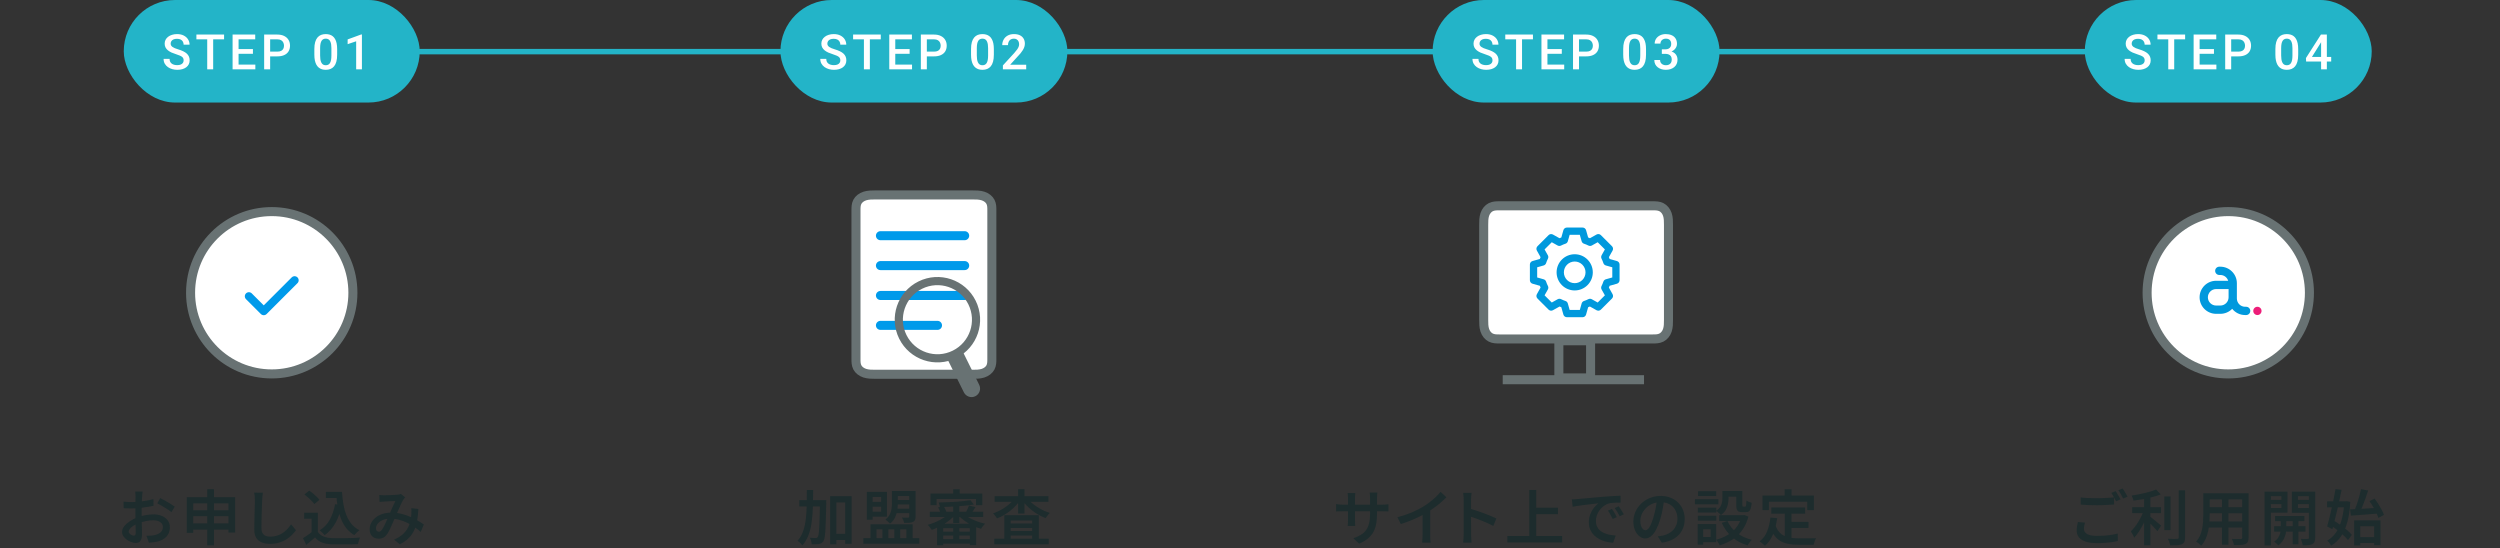
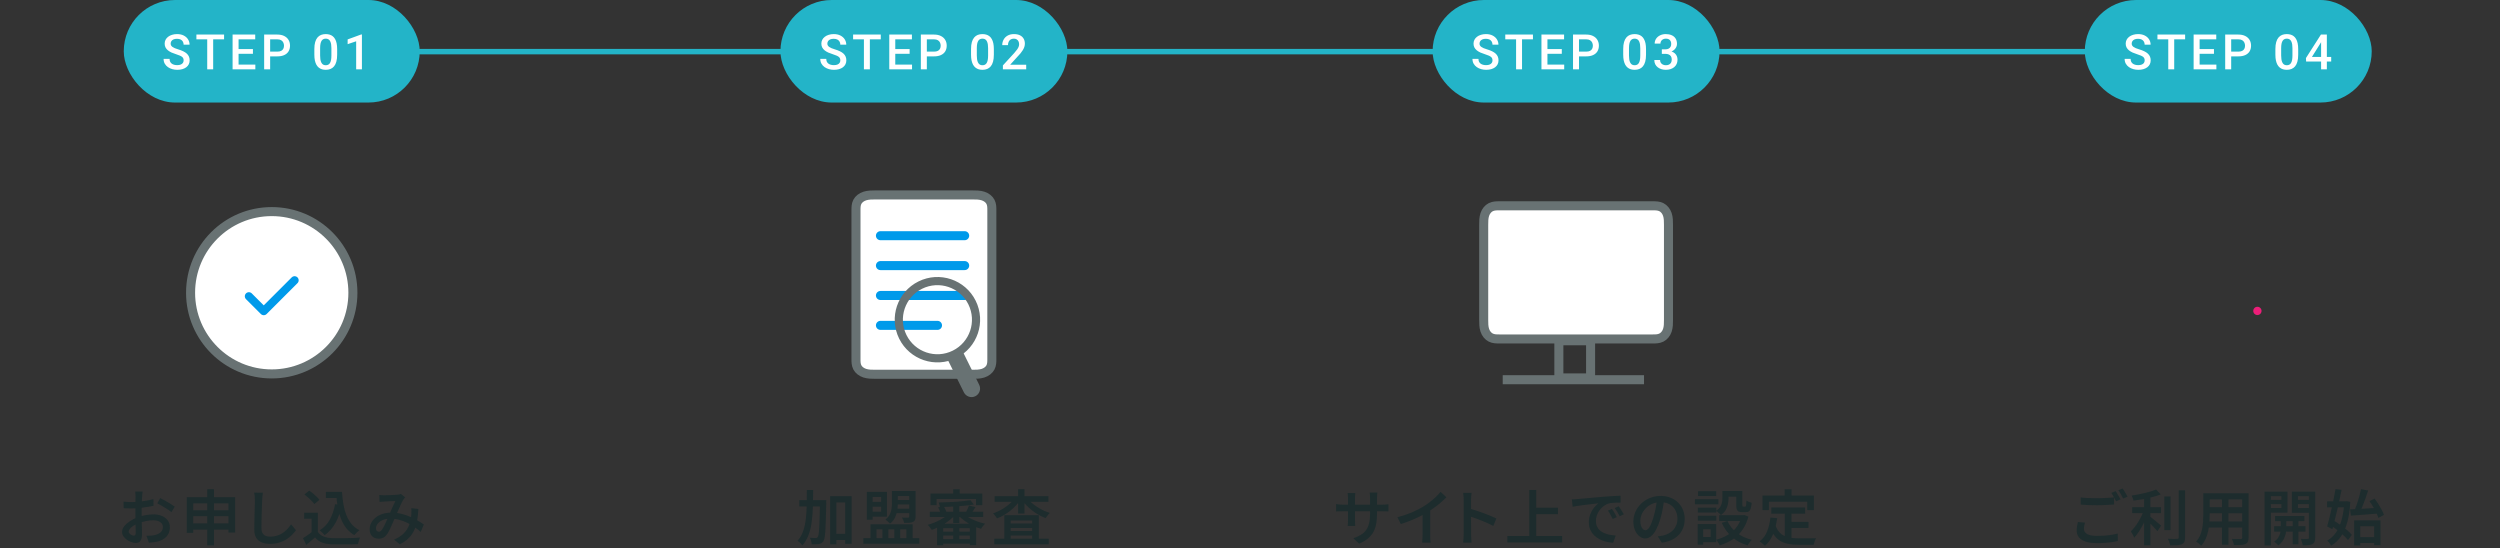
<svg xmlns="http://www.w3.org/2000/svg" width="830" height="182" viewBox="0 0 830 182" fill="none">
  <rect x="0" y="0" width="830" height="182" fill="#333333" stroke="none" />
  <path d="M45.108 17.142H783.989" stroke="#23B4C8" stroke-width="1.804" />
  <rect x="41.087" width="98.261" height="34.044" rx="17.022" fill="#23B4C8" />
  <path d="M60.965 20.048C60.965 19.81 60.928 19.599 60.854 19.414C60.785 19.229 60.661 19.059 60.481 18.906C60.301 18.753 60.047 18.605 59.72 18.462C59.397 18.314 58.985 18.163 58.483 18.01C57.933 17.841 57.425 17.653 56.96 17.447C56.501 17.236 56.099 16.993 55.755 16.718C55.411 16.438 55.145 16.118 54.954 15.758C54.764 15.393 54.669 14.973 54.669 14.498C54.669 14.027 54.767 13.599 54.962 13.213C55.163 12.827 55.446 12.494 55.811 12.214C56.181 11.928 56.617 11.709 57.119 11.556C57.621 11.397 58.176 11.318 58.784 11.318C59.64 11.318 60.378 11.476 60.996 11.794C61.62 12.111 62.099 12.536 62.431 13.07C62.77 13.604 62.939 14.194 62.939 14.838H60.965C60.965 14.458 60.883 14.122 60.719 13.832C60.56 13.535 60.317 13.303 59.989 13.134C59.667 12.964 59.257 12.88 58.76 12.88C58.29 12.88 57.899 12.951 57.587 13.094C57.275 13.237 57.042 13.43 56.889 13.673C56.736 13.916 56.659 14.191 56.659 14.498C56.659 14.714 56.709 14.912 56.81 15.092C56.91 15.267 57.063 15.431 57.27 15.584C57.476 15.732 57.735 15.872 58.047 16.004C58.358 16.136 58.726 16.263 59.149 16.385C59.788 16.575 60.346 16.786 60.822 17.019C61.298 17.246 61.694 17.505 62.011 17.796C62.328 18.087 62.566 18.417 62.725 18.787C62.883 19.152 62.963 19.567 62.963 20.032C62.963 20.518 62.865 20.957 62.669 21.348C62.474 21.734 62.194 22.065 61.829 22.34C61.469 22.609 61.036 22.818 60.529 22.966C60.026 23.109 59.466 23.18 58.847 23.18C58.292 23.18 57.745 23.106 57.206 22.958C56.672 22.81 56.186 22.585 55.747 22.284C55.308 21.977 54.959 21.597 54.7 21.142C54.441 20.682 54.312 20.146 54.312 19.533H56.302C56.302 19.908 56.366 20.228 56.492 20.492C56.625 20.756 56.807 20.973 57.04 21.142C57.272 21.306 57.542 21.428 57.848 21.507C58.16 21.586 58.493 21.626 58.847 21.626C59.313 21.626 59.701 21.56 60.013 21.428C60.33 21.296 60.568 21.11 60.727 20.873C60.885 20.635 60.965 20.36 60.965 20.048ZM70.772 11.476V23.021H68.797V11.476H70.772ZM74.395 11.476V13.062H65.206V11.476H74.395ZM84.774 21.444V23.021H78.644V21.444H84.774ZM79.207 11.476V23.021H77.217V11.476H79.207ZM83.973 16.297V17.852H78.644V16.297H83.973ZM84.734 11.476V13.062H78.644V11.476H84.734ZM92.083 18.716H89.078V17.138H92.083C92.606 17.138 93.029 17.053 93.352 16.884C93.674 16.715 93.91 16.483 94.058 16.186C94.211 15.885 94.287 15.541 94.287 15.156C94.287 14.791 94.211 14.45 94.058 14.133C93.91 13.81 93.674 13.551 93.352 13.356C93.029 13.16 92.606 13.062 92.083 13.062H89.689V23.021H87.698V11.476H92.083C92.977 11.476 93.735 11.635 94.359 11.952C94.988 12.264 95.466 12.698 95.794 13.253C96.122 13.802 96.286 14.431 96.286 15.14C96.286 15.885 96.122 16.525 95.794 17.059C95.466 17.593 94.988 18.002 94.359 18.288C93.735 18.573 92.977 18.716 92.083 18.716ZM111.936 16.282V18.169C111.936 19.073 111.846 19.845 111.666 20.484C111.491 21.119 111.238 21.634 110.905 22.03C110.572 22.427 110.173 22.718 109.707 22.902C109.247 23.088 108.732 23.18 108.161 23.18C107.707 23.18 107.284 23.122 106.893 23.006C106.507 22.889 106.158 22.707 105.846 22.459C105.534 22.21 105.267 21.89 105.045 21.499C104.828 21.103 104.659 20.63 104.538 20.08C104.421 19.53 104.363 18.893 104.363 18.169V16.282C104.363 15.372 104.453 14.606 104.633 13.982C104.812 13.353 105.069 12.843 105.402 12.452C105.735 12.055 106.131 11.767 106.591 11.588C107.056 11.408 107.574 11.318 108.145 11.318C108.605 11.318 109.028 11.376 109.414 11.492C109.805 11.603 110.154 11.78 110.461 12.024C110.773 12.267 111.037 12.584 111.254 12.975C111.476 13.361 111.645 13.829 111.761 14.379C111.877 14.923 111.936 15.557 111.936 16.282ZM110.025 18.438V15.996C110.025 15.536 109.998 15.132 109.945 14.783C109.892 14.429 109.813 14.13 109.707 13.887C109.607 13.639 109.48 13.438 109.327 13.284C109.173 13.126 108.999 13.012 108.803 12.943C108.608 12.869 108.388 12.832 108.145 12.832C107.849 12.832 107.585 12.89 107.352 13.007C107.12 13.118 106.924 13.298 106.766 13.546C106.607 13.794 106.485 14.122 106.401 14.529C106.322 14.931 106.282 15.42 106.282 15.996V18.438C106.282 18.904 106.308 19.313 106.361 19.667C106.414 20.022 106.493 20.326 106.599 20.579C106.705 20.828 106.832 21.034 106.98 21.198C107.133 21.356 107.307 21.473 107.503 21.547C107.704 21.621 107.923 21.658 108.161 21.658C108.463 21.658 108.729 21.599 108.962 21.483C109.195 21.367 109.39 21.182 109.549 20.928C109.707 20.669 109.826 20.334 109.906 19.921C109.985 19.509 110.025 19.015 110.025 18.438ZM120.157 11.437V23.021H118.246V13.705L115.415 14.664V13.086L119.927 11.437H120.157Z" fill="white" />
  <path d="M90.218 124.141C105.1 124.141 117.164 112.077 117.164 97.195C117.164 82.313 105.1 70.249 90.218 70.249C75.336 70.249 63.272 82.313 63.272 97.195C63.272 112.077 75.336 124.141 90.218 124.141Z" fill="white" stroke="#687273" stroke-width="3" stroke-linecap="round" />
  <path d="M82.631 98.364L87.562 103.294L97.804 93.053" stroke="#009AEA" stroke-width="2.707" stroke-linecap="round" stroke-linejoin="round" />
  <path d="M47.355 163.188C47.342 163.294 47.322 163.448 47.295 163.648C47.282 163.848 47.262 164.054 47.235 164.268C47.222 164.468 47.209 164.648 47.195 164.808C47.169 165.181 47.142 165.601 47.115 166.068C47.102 166.534 47.089 167.028 47.075 167.548C47.062 168.068 47.048 168.588 47.035 169.108C47.035 169.628 47.035 170.134 47.035 170.628C47.035 171.161 47.035 171.754 47.035 172.408C47.048 173.048 47.062 173.688 47.075 174.328C47.102 174.968 47.122 175.554 47.135 176.088C47.148 176.608 47.155 177.021 47.155 177.328C47.155 178.088 47.062 178.681 46.875 179.108C46.702 179.534 46.462 179.834 46.155 180.008C45.849 180.181 45.489 180.268 45.075 180.268C44.622 180.268 44.129 180.168 43.595 179.968C43.075 179.781 42.582 179.521 42.115 179.188C41.648 178.854 41.262 178.468 40.955 178.028C40.662 177.574 40.515 177.101 40.515 176.608C40.515 175.968 40.755 175.341 41.235 174.728C41.728 174.114 42.368 173.548 43.155 173.028C43.942 172.494 44.782 172.068 45.675 171.748C46.582 171.414 47.508 171.168 48.455 171.008C49.402 170.848 50.255 170.768 51.015 170.768C52.029 170.768 52.935 170.941 53.735 171.288C54.548 171.621 55.195 172.108 55.675 172.748C56.155 173.374 56.395 174.134 56.395 175.028C56.395 175.814 56.242 176.528 55.935 177.168C55.629 177.808 55.155 178.354 54.515 178.808C53.875 179.261 53.042 179.614 52.015 179.868C51.562 179.961 51.115 180.028 50.675 180.068C50.235 180.108 49.822 180.148 49.435 180.188L48.615 177.868C49.042 177.868 49.462 177.861 49.875 177.848C50.288 177.834 50.675 177.794 51.035 177.728C51.595 177.621 52.102 177.454 52.555 177.228C53.022 177.001 53.389 176.708 53.655 176.348C53.935 175.974 54.075 175.528 54.075 175.008C54.075 174.514 53.942 174.101 53.675 173.768C53.408 173.434 53.042 173.181 52.575 173.008C52.122 172.821 51.595 172.728 50.995 172.728C50.142 172.728 49.288 172.821 48.435 173.008C47.582 173.181 46.748 173.421 45.935 173.728C45.335 173.954 44.788 174.228 44.295 174.548C43.815 174.868 43.435 175.194 43.155 175.528C42.875 175.861 42.735 176.188 42.735 176.508C42.735 176.681 42.788 176.848 42.895 177.008C43.015 177.168 43.162 177.308 43.335 177.428C43.522 177.548 43.709 177.648 43.895 177.728C44.095 177.794 44.269 177.828 44.415 177.828C44.602 177.828 44.755 177.761 44.875 177.628C44.995 177.494 45.055 177.261 45.055 176.928C45.055 176.568 45.048 176.048 45.035 175.368C45.022 174.688 45.002 173.941 44.975 173.128C44.962 172.301 44.955 171.494 44.955 170.708C44.955 170.134 44.955 169.554 44.955 168.968C44.968 168.368 44.975 167.794 44.975 167.248C44.975 166.701 44.975 166.221 44.975 165.808C44.989 165.381 44.995 165.061 44.995 164.848C44.995 164.701 44.989 164.521 44.975 164.308C44.962 164.094 44.949 163.881 44.935 163.668C44.922 163.454 44.902 163.294 44.875 163.188H47.355ZM53.195 165.368C53.702 165.608 54.262 165.901 54.875 166.248C55.489 166.594 56.075 166.941 56.635 167.288C57.209 167.634 57.669 167.941 58.015 168.208L56.915 170.028C56.675 169.814 56.355 169.574 55.955 169.308C55.555 169.028 55.122 168.754 54.655 168.488C54.202 168.208 53.755 167.948 53.315 167.708C52.889 167.454 52.522 167.248 52.215 167.088L53.195 165.368ZM41.015 166.548C41.589 166.614 42.089 166.654 42.515 166.668C42.942 166.681 43.342 166.688 43.715 166.688C44.222 166.688 44.788 166.668 45.415 166.628C46.042 166.574 46.675 166.508 47.315 166.428C47.968 166.334 48.608 166.228 49.235 166.108C49.862 165.988 50.428 165.854 50.935 165.708L50.975 167.928C50.428 168.048 49.828 168.161 49.175 168.268C48.522 168.374 47.862 168.468 47.195 168.548C46.542 168.628 45.915 168.694 45.315 168.748C44.728 168.788 44.215 168.808 43.775 168.808C43.135 168.808 42.608 168.801 42.195 168.788C41.782 168.774 41.402 168.748 41.055 168.708L41.015 166.548ZM62.005 165.068H78.065V176.808H75.845V167.128H64.145V176.908H62.005V165.068ZM63.405 169.408H76.925V171.388H63.405V169.408ZM63.405 173.768H76.945V175.828H63.405V173.768ZM68.805 162.408H71.045V181.068H68.805V162.408ZM87.282 163.568C87.215 163.954 87.162 164.368 87.122 164.808C87.082 165.248 87.055 165.661 87.042 166.048C87.015 166.594 86.989 167.268 86.962 168.068C86.935 168.854 86.909 169.688 86.882 170.568C86.855 171.448 86.835 172.314 86.822 173.168C86.809 174.008 86.802 174.754 86.802 175.408C86.802 176.088 86.929 176.634 87.182 177.048C87.435 177.448 87.775 177.734 88.202 177.908C88.642 178.081 89.142 178.168 89.702 178.168C90.542 178.168 91.309 178.054 92.002 177.828C92.709 177.601 93.342 177.301 93.902 176.928C94.462 176.541 94.969 176.101 95.422 175.608C95.875 175.114 96.282 174.601 96.642 174.068L98.262 176.048C97.929 176.514 97.502 177.014 96.982 177.548C96.475 178.068 95.869 178.561 95.162 179.028C94.455 179.481 93.642 179.848 92.722 180.128C91.802 180.421 90.782 180.568 89.662 180.568C88.609 180.568 87.689 180.408 86.902 180.088C86.115 179.768 85.502 179.261 85.062 178.568C84.635 177.861 84.422 176.948 84.422 175.828C84.422 175.281 84.429 174.654 84.442 173.948C84.455 173.228 84.469 172.488 84.482 171.728C84.509 170.968 84.529 170.221 84.542 169.488C84.569 168.754 84.589 168.088 84.602 167.488C84.615 166.888 84.622 166.408 84.622 166.048C84.622 165.594 84.602 165.154 84.562 164.728C84.522 164.301 84.462 163.908 84.382 163.548L87.282 163.568ZM108.179 163.308H112.379V165.328H108.179V163.308ZM111.259 163.308H113.539C113.632 164.748 113.792 166.128 114.019 167.448C114.246 168.754 114.579 169.961 115.019 171.068C115.459 172.161 116.026 173.134 116.719 173.988C117.426 174.828 118.292 175.508 119.319 176.028C119.159 176.148 118.972 176.301 118.759 176.488C118.546 176.674 118.339 176.874 118.139 177.088C117.939 177.301 117.772 177.494 117.639 177.668C116.599 177.041 115.712 176.274 114.979 175.368C114.259 174.448 113.672 173.414 113.219 172.268C112.766 171.108 112.412 169.854 112.159 168.508C111.919 167.161 111.746 165.748 111.639 164.268H111.259V163.308ZM111.239 167.388L113.439 167.708C112.999 169.961 112.312 171.928 111.379 173.608C110.459 175.274 109.259 176.634 107.779 177.688C107.672 177.541 107.519 177.368 107.319 177.168C107.132 176.968 106.926 176.768 106.699 176.568C106.486 176.354 106.292 176.188 106.119 176.068C107.546 175.201 108.666 174.028 109.479 172.548C110.306 171.068 110.892 169.348 111.239 167.388ZM105.539 170.228V177.528H103.439V172.228H100.979V170.228H105.539ZM105.539 176.588C105.966 177.268 106.566 177.768 107.339 178.088C108.126 178.408 109.052 178.594 110.119 178.648C110.692 178.661 111.379 178.674 112.179 178.688C112.979 178.688 113.819 178.681 114.699 178.668C115.592 178.654 116.459 178.634 117.299 178.608C118.139 178.568 118.886 178.521 119.539 178.468C119.459 178.628 119.372 178.841 119.279 179.108C119.186 179.374 119.099 179.641 119.019 179.908C118.952 180.188 118.899 180.434 118.859 180.648C118.259 180.688 117.579 180.714 116.819 180.728C116.059 180.741 115.272 180.748 114.459 180.748C113.659 180.761 112.879 180.761 112.119 180.748C111.359 180.748 110.686 180.734 110.099 180.708C108.846 180.654 107.772 180.454 106.879 180.108C105.999 179.774 105.232 179.214 104.579 178.428C104.139 178.828 103.679 179.228 103.199 179.628C102.732 180.041 102.226 180.468 101.679 180.908L100.599 178.668C101.066 178.388 101.559 178.068 102.079 177.708C102.599 177.334 103.099 176.961 103.579 176.588H105.539ZM101.059 164.168L102.659 162.888C103.072 163.154 103.492 163.468 103.919 163.828C104.359 164.188 104.766 164.554 105.139 164.928C105.526 165.288 105.832 165.628 106.059 165.948L104.359 167.348C104.159 167.041 103.872 166.701 103.499 166.328C103.139 165.941 102.746 165.561 102.319 165.188C101.892 164.801 101.472 164.461 101.059 164.168ZM125.921 164.348C126.188 164.361 126.474 164.381 126.781 164.408C127.088 164.421 127.341 164.428 127.541 164.428C127.834 164.428 128.174 164.421 128.561 164.408C128.948 164.394 129.348 164.381 129.761 164.368C130.188 164.341 130.581 164.321 130.941 164.308C131.314 164.281 131.614 164.261 131.841 164.248C132.068 164.221 132.294 164.188 132.521 164.148C132.748 164.094 132.941 164.041 133.101 163.988L134.521 165.108C134.401 165.241 134.288 165.374 134.181 165.508C134.074 165.628 133.981 165.754 133.901 165.888C133.674 166.248 133.414 166.754 133.121 167.408C132.828 168.048 132.514 168.741 132.181 169.488C131.861 170.234 131.548 170.954 131.241 171.648C131.041 172.101 130.828 172.588 130.601 173.108C130.388 173.614 130.161 174.128 129.921 174.648C129.694 175.154 129.474 175.628 129.261 176.068C129.048 176.508 128.834 176.888 128.621 177.208C128.234 177.781 127.801 178.201 127.321 178.468C126.854 178.721 126.301 178.848 125.661 178.848C124.834 178.848 124.134 178.574 123.561 178.028C123.001 177.481 122.721 176.728 122.721 175.768C122.721 174.981 122.901 174.248 123.261 173.568C123.621 172.888 124.121 172.294 124.761 171.788C125.401 171.281 126.161 170.888 127.041 170.608C127.921 170.328 128.888 170.188 129.941 170.188C131.088 170.188 132.194 170.321 133.261 170.588C134.341 170.854 135.341 171.194 136.261 171.608C137.194 172.021 138.041 172.454 138.801 172.908C139.561 173.348 140.201 173.754 140.721 174.128L139.681 176.608C139.081 176.061 138.408 175.534 137.661 175.028C136.928 174.508 136.134 174.034 135.281 173.608C134.428 173.181 133.521 172.841 132.561 172.588C131.601 172.321 130.608 172.188 129.581 172.188C128.581 172.188 127.721 172.354 127.001 172.688C126.281 173.008 125.734 173.414 125.361 173.908C125.001 174.401 124.821 174.908 124.821 175.428C124.821 175.788 124.914 176.061 125.101 176.248C125.288 176.434 125.508 176.528 125.761 176.528C125.974 176.528 126.161 176.474 126.321 176.368C126.481 176.261 126.654 176.081 126.841 175.828C127.028 175.574 127.208 175.274 127.381 174.928C127.568 174.568 127.754 174.181 127.941 173.768C128.141 173.354 128.328 172.934 128.501 172.508C128.688 172.068 128.874 171.648 129.061 171.248C129.301 170.701 129.548 170.134 129.801 169.548C130.068 168.948 130.321 168.374 130.561 167.828C130.814 167.268 131.048 166.774 131.261 166.348C131.061 166.348 130.801 166.354 130.481 166.368C130.161 166.381 129.821 166.394 129.461 166.408C129.114 166.421 128.774 166.441 128.441 166.468C128.121 166.481 127.848 166.494 127.621 166.508C127.408 166.521 127.148 166.541 126.841 166.568C126.548 166.594 126.274 166.621 126.021 166.648L125.921 164.348ZM138.901 168.968C138.834 170.394 138.694 171.694 138.481 172.868C138.268 174.041 137.941 175.108 137.501 176.068C137.061 177.014 136.454 177.874 135.681 178.648C134.908 179.421 133.928 180.108 132.741 180.708L130.841 179.148C132.054 178.628 133.028 178.028 133.761 177.348C134.508 176.654 135.074 175.921 135.461 175.148C135.848 174.374 136.114 173.614 136.261 172.868C136.421 172.121 136.521 171.434 136.561 170.808C136.588 170.434 136.601 170.068 136.601 169.708C136.601 169.348 136.588 169.014 136.561 168.708L138.901 168.968Z" fill="#1D2C2D" />
  <rect x="259.109" width="95.261" height="34.044" rx="17.022" fill="#23B4C8" />
  <path d="M278.987 20.048C278.987 19.81 278.95 19.599 278.876 19.414C278.807 19.229 278.683 19.059 278.503 18.906C278.323 18.753 278.069 18.605 277.742 18.462C277.419 18.314 277.007 18.163 276.505 18.01C275.955 17.841 275.448 17.653 274.982 17.447C274.522 17.236 274.121 16.993 273.777 16.718C273.433 16.438 273.167 16.118 272.976 15.758C272.786 15.393 272.691 14.973 272.691 14.498C272.691 14.027 272.789 13.599 272.984 13.213C273.185 12.827 273.468 12.494 273.833 12.214C274.203 11.928 274.639 11.709 275.141 11.556C275.643 11.397 276.198 11.318 276.806 11.318C277.662 11.318 278.4 11.476 279.018 11.794C279.642 12.111 280.12 12.536 280.454 13.07C280.792 13.604 280.961 14.194 280.961 14.838H278.987C278.987 14.458 278.905 14.122 278.741 13.832C278.582 13.535 278.339 13.303 278.011 13.134C277.689 12.964 277.279 12.88 276.782 12.88C276.312 12.88 275.921 12.951 275.609 13.094C275.297 13.237 275.064 13.43 274.911 13.673C274.758 13.916 274.681 14.191 274.681 14.498C274.681 14.714 274.731 14.912 274.832 15.092C274.932 15.267 275.085 15.431 275.292 15.584C275.498 15.732 275.757 15.872 276.069 16.004C276.381 16.136 276.748 16.263 277.171 16.385C277.81 16.575 278.368 16.786 278.844 17.019C279.32 17.246 279.716 17.505 280.033 17.796C280.35 18.087 280.588 18.417 280.747 18.787C280.905 19.152 280.985 19.567 280.985 20.032C280.985 20.518 280.887 20.957 280.691 21.348C280.496 21.734 280.216 22.065 279.851 22.34C279.491 22.609 279.058 22.818 278.55 22.966C278.048 23.109 277.488 23.18 276.869 23.18C276.314 23.18 275.767 23.106 275.228 22.958C274.694 22.81 274.208 22.585 273.769 22.284C273.33 21.977 272.982 21.597 272.722 21.142C272.463 20.682 272.334 20.146 272.334 19.533H274.324C274.324 19.908 274.388 20.228 274.514 20.492C274.647 20.756 274.829 20.973 275.062 21.142C275.294 21.306 275.564 21.428 275.87 21.507C276.182 21.586 276.515 21.626 276.869 21.626C277.335 21.626 277.723 21.56 278.035 21.428C278.352 21.296 278.59 21.11 278.749 20.873C278.907 20.635 278.987 20.36 278.987 20.048ZM288.794 11.476V23.021H286.819V11.476H288.794ZM292.418 11.476V13.062H283.227V11.476H292.418ZM302.796 21.444V23.021H296.666V21.444H302.796ZM297.229 11.476V23.021H295.239V11.476H297.229ZM301.995 16.297V17.852H296.666V16.297H301.995ZM302.756 11.476V13.062H296.666V11.476H302.756ZM310.105 18.716H307.1V17.138H310.105C310.628 17.138 311.051 17.053 311.374 16.884C311.696 16.715 311.932 16.483 312.08 16.186C312.233 15.885 312.309 15.541 312.309 15.156C312.309 14.791 312.233 14.45 312.08 14.133C311.932 13.81 311.696 13.551 311.374 13.356C311.051 13.16 310.628 13.062 310.105 13.062H307.711V23.021H305.72V11.476H310.105C310.999 11.476 311.757 11.635 312.381 11.952C313.01 12.264 313.488 12.698 313.816 13.253C314.144 13.802 314.308 14.431 314.308 15.14C314.308 15.885 314.144 16.525 313.816 17.059C313.488 17.593 313.01 18.002 312.381 18.288C311.757 18.573 310.999 18.716 310.105 18.716ZM329.957 16.282V18.169C329.957 19.073 329.868 19.845 329.688 20.484C329.513 21.119 329.26 21.634 328.927 22.03C328.594 22.427 328.195 22.718 327.729 22.902C327.269 23.088 326.754 23.18 326.183 23.18C325.729 23.18 325.306 23.122 324.914 23.006C324.529 22.889 324.18 22.707 323.868 22.459C323.556 22.21 323.289 21.89 323.067 21.499C322.85 21.103 322.681 20.63 322.559 20.08C322.443 19.53 322.385 18.893 322.385 18.169V16.282C322.385 15.372 322.475 14.606 322.655 13.982C322.834 13.353 323.091 12.843 323.424 12.452C323.757 12.055 324.153 11.767 324.613 11.588C325.078 11.408 325.596 11.318 326.167 11.318C326.627 11.318 327.05 11.376 327.436 11.492C327.827 11.603 328.176 11.78 328.483 12.024C328.795 12.267 329.059 12.584 329.276 12.975C329.498 13.361 329.667 13.829 329.783 14.379C329.899 14.923 329.957 15.557 329.957 16.282ZM328.047 18.438V15.996C328.047 15.536 328.02 15.132 327.967 14.783C327.914 14.429 327.835 14.13 327.729 13.887C327.629 13.639 327.502 13.438 327.349 13.284C327.195 13.126 327.021 13.012 326.825 12.943C326.63 12.869 326.41 12.832 326.167 12.832C325.871 12.832 325.607 12.89 325.374 13.007C325.142 13.118 324.946 13.298 324.788 13.546C324.629 13.794 324.507 14.122 324.423 14.529C324.344 14.931 324.304 15.42 324.304 15.996V18.438C324.304 18.904 324.33 19.313 324.383 19.667C324.436 20.022 324.515 20.326 324.621 20.579C324.727 20.828 324.854 21.034 325.002 21.198C325.155 21.356 325.329 21.473 325.525 21.547C325.726 21.621 325.945 21.658 326.183 21.658C326.484 21.658 326.751 21.599 326.984 21.483C327.217 21.367 327.412 21.182 327.571 20.928C327.729 20.669 327.848 20.334 327.928 19.921C328.007 19.509 328.047 19.015 328.047 18.438ZM340.7 21.499V23.021H332.961V21.713L336.72 17.614C337.132 17.148 337.457 16.747 337.695 16.409C337.933 16.07 338.1 15.766 338.195 15.497C338.295 15.222 338.345 14.955 338.345 14.696C338.345 14.331 338.277 14.011 338.139 13.736C338.007 13.456 337.811 13.237 337.552 13.078C337.293 12.914 336.979 12.832 336.609 12.832C336.181 12.832 335.821 12.925 335.53 13.11C335.24 13.295 335.02 13.551 334.872 13.879C334.724 14.201 334.65 14.572 334.65 14.989H332.739C332.739 14.318 332.893 13.705 333.199 13.15C333.506 12.589 333.95 12.145 334.531 11.817C335.113 11.484 335.813 11.318 336.633 11.318C337.404 11.318 338.06 11.447 338.599 11.706C339.138 11.965 339.548 12.333 339.828 12.809C340.114 13.284 340.256 13.847 340.256 14.498C340.256 14.857 340.198 15.214 340.082 15.568C339.966 15.922 339.799 16.276 339.582 16.631C339.371 16.979 339.12 17.331 338.829 17.685C338.538 18.034 338.219 18.388 337.87 18.748L335.372 21.499H340.7Z" fill="white" />
  <path d="M329.294 119.229C329.294 120.116 329.294 121.098 328.831 121.977C328.37 122.847 327.483 123.539 326.369 123.9C325.243 124.261 323.986 124.261 322.85 124.261H290.63C289.494 124.261 288.237 124.261 287.111 123.9C285.997 123.539 285.11 122.847 284.648 121.977C284.186 121.098 284.186 120.116 284.186 119.229V69.75C284.186 68.863 284.186 67.881 284.648 67.002C285.11 66.132 285.997 65.44 287.111 65.079C288.237 64.718 289.494 64.718 290.63 64.718H322.85C323.986 64.718 325.243 64.718 326.369 65.079C327.483 65.44 328.37 66.132 328.831 67.002C329.294 67.881 329.294 68.863 329.294 69.75V119.229Z" fill="white" stroke="#687273" stroke-width="3" stroke-linecap="round" />
  <path d="M292.305 78.25H320.272" stroke="#009AEA" stroke-width="3" stroke-linecap="round" />
  <path d="M292.305 88.175H320.272" stroke="#009AEA" stroke-width="3" stroke-linecap="round" />
  <path d="M292.305 98.099H320.272" stroke="#009AEA" stroke-width="3" stroke-linecap="round" />
  <path d="M292.305 108.022H311.25" stroke="#009AEA" stroke-width="3" stroke-linecap="round" />
  <circle cx="311.224" cy="106.141" r="12.821" transform="rotate(-26.36 311.224 106.141)" stroke="#687273" stroke-width="2.707" />
  <path d="M314.033 118.196L319.113 115.679L325.092 127.744C325.787 129.147 325.213 130.848 323.81 131.543C322.408 132.238 320.707 131.665 320.012 130.262L314.033 118.196Z" fill="#687273" />
-   <path d="M276.559 177.228H281.779V179.288H276.559V177.228ZM265.359 166.048H272.779V168.148H265.359V166.048ZM275.599 164.748H282.739V180.548H280.599V166.828H277.659V180.708H275.599V164.748ZM272.239 166.048H274.319C274.319 166.048 274.319 166.114 274.319 166.248C274.319 166.381 274.319 166.528 274.319 166.688C274.319 166.848 274.319 166.974 274.319 167.068C274.279 169.228 274.233 171.061 274.179 172.568C274.139 174.074 274.086 175.308 274.019 176.268C273.953 177.228 273.866 177.981 273.759 178.528C273.666 179.061 273.539 179.441 273.379 179.668C273.166 179.974 272.939 180.194 272.699 180.328C272.473 180.461 272.199 180.561 271.879 180.628C271.599 180.681 271.239 180.708 270.799 180.708C270.373 180.721 269.933 180.714 269.479 180.688C269.466 180.368 269.406 180.001 269.299 179.588C269.193 179.188 269.046 178.834 268.859 178.528C269.273 178.568 269.659 178.594 270.019 178.608C270.379 178.608 270.646 178.608 270.819 178.608C270.966 178.621 271.093 178.601 271.199 178.548C271.306 178.494 271.406 178.401 271.499 178.268C271.606 178.108 271.699 177.794 271.779 177.328C271.859 176.848 271.926 176.154 271.979 175.248C272.046 174.341 272.093 173.174 272.119 171.748C272.159 170.321 272.199 168.581 272.239 166.528V166.048ZM267.859 162.688H269.979C269.966 164.621 269.933 166.481 269.879 168.268C269.826 170.054 269.693 171.741 269.479 173.328C269.266 174.901 268.913 176.341 268.419 177.648C267.926 178.954 267.246 180.101 266.379 181.088C266.273 180.914 266.126 180.728 265.939 180.528C265.753 180.341 265.559 180.154 265.359 179.968C265.159 179.781 264.966 179.634 264.779 179.528C265.419 178.834 265.933 178.041 266.319 177.148C266.719 176.241 267.026 175.254 267.239 174.188C267.453 173.108 267.599 171.961 267.679 170.748C267.773 169.521 267.826 168.234 267.839 166.888C267.853 165.528 267.859 164.128 267.859 162.688ZM297.099 163.008H302.659V164.688H297.099V163.008ZM297.119 166.008H302.679V167.488H297.119V166.008ZM296.939 168.868H302.679V170.368H296.939V168.868ZM296.119 163.008H298.079V167.128C298.079 167.861 298.013 168.641 297.879 169.468C297.759 170.281 297.513 171.074 297.139 171.848C296.766 172.621 296.206 173.294 295.459 173.868C295.366 173.734 295.226 173.581 295.039 173.408C294.853 173.234 294.659 173.061 294.459 172.888C294.273 172.714 294.106 172.581 293.959 172.488C294.613 171.981 295.093 171.428 295.399 170.828C295.706 170.214 295.899 169.588 295.979 168.948C296.073 168.294 296.119 167.674 296.119 167.088V163.008ZM301.859 163.008H303.979V171.528C303.979 172.008 303.913 172.381 303.779 172.648C303.659 172.914 303.439 173.121 303.119 173.268C302.786 173.428 302.379 173.528 301.899 173.568C301.419 173.594 300.853 173.608 300.199 173.608C300.146 173.341 300.039 173.034 299.879 172.688C299.733 172.341 299.593 172.054 299.459 171.828C299.886 171.841 300.293 171.848 300.679 171.848C301.079 171.848 301.346 171.848 301.479 171.848C301.626 171.848 301.726 171.828 301.779 171.788C301.833 171.734 301.859 171.641 301.859 171.508V163.008ZM288.719 166.628H293.219V168.228H288.719V166.628ZM287.779 163.308H289.719V172.548H287.779V163.308ZM288.719 163.308H294.479V171.528H288.719V169.868H292.539V164.988H288.719V163.308ZM286.639 178.668H305.199V180.528H286.639V178.668ZM288.999 174.048H302.999V179.628H300.899V175.728H298.879V179.628H296.919V175.728H294.939V179.628H292.959V175.728H290.999V179.628H288.999V174.048ZM316.459 167.448H318.499V173.668H316.459V167.448ZM316.459 174.728H318.499V179.808H316.459V174.728ZM311.119 173.888H324.099V180.988H321.979V175.368H313.139V181.028H311.119V173.888ZM308.679 169.888H326.419V171.648H308.679V169.888ZM312.319 176.488H322.959V177.808H312.319V176.488ZM312.319 178.988H322.959V180.488H312.319V178.988ZM322.199 166.068L323.319 167.528C322.559 167.648 321.719 167.754 320.799 167.848C319.879 167.941 318.919 168.021 317.919 168.088C316.933 168.154 315.939 168.208 314.939 168.248C313.939 168.274 312.979 168.294 312.059 168.308C312.033 168.094 311.973 167.848 311.879 167.568C311.786 167.274 311.699 167.028 311.619 166.828C312.539 166.801 313.486 166.768 314.459 166.728C315.433 166.688 316.386 166.641 317.319 166.588C318.266 166.521 319.153 166.441 319.979 166.348C320.819 166.254 321.559 166.161 322.199 166.068ZM315.439 170.228L317.079 171.008C316.626 171.514 316.099 172.014 315.499 172.508C314.899 172.988 314.259 173.448 313.579 173.888C312.899 174.314 312.199 174.701 311.479 175.048C310.759 175.394 310.053 175.688 309.359 175.928C309.253 175.768 309.119 175.588 308.959 175.388C308.813 175.174 308.653 174.968 308.479 174.768C308.306 174.568 308.146 174.394 307.999 174.248C308.919 173.994 309.846 173.661 310.779 173.248C311.713 172.834 312.586 172.368 313.399 171.848C314.226 171.328 314.906 170.788 315.439 170.228ZM319.479 170.188C320.013 170.721 320.686 171.234 321.499 171.728C322.313 172.208 323.199 172.634 324.159 173.008C325.119 173.368 326.079 173.654 327.039 173.868C326.826 174.081 326.586 174.354 326.319 174.688C326.066 175.021 325.859 175.314 325.699 175.568C324.739 175.288 323.773 174.914 322.799 174.448C321.839 173.968 320.939 173.421 320.099 172.808C319.259 172.194 318.539 171.548 317.939 170.868L319.479 170.188ZM311.439 168.448L313.279 168.068C313.493 168.361 313.679 168.688 313.839 169.048C314.013 169.408 314.133 169.728 314.199 170.008L312.279 170.468C312.213 170.188 312.099 169.861 311.939 169.488C311.793 169.101 311.626 168.754 311.439 168.448ZM321.699 167.828L323.859 168.368C323.593 168.794 323.333 169.201 323.079 169.588C322.826 169.974 322.593 170.308 322.379 170.588L320.699 170.048C320.873 169.728 321.053 169.361 321.239 168.948C321.439 168.521 321.593 168.148 321.699 167.828ZM316.459 162.428H318.619V165.108H316.459V162.428ZM308.939 163.848H326.119V167.728H324.039V165.668H310.939V167.728H308.939V163.848ZM330.099 178.828H348.199V180.708H330.099V178.828ZM334.459 173.788H343.799V175.288H334.459V173.788ZM334.459 176.288H343.799V177.788H334.459V176.288ZM333.439 171.048H344.899V179.848H342.679V172.808H335.539V179.928H333.439V171.048ZM330.219 164.728H348.079V166.588H330.219V164.728ZM337.999 162.408H340.139V170.488H337.999V162.408ZM336.959 165.328L338.719 166.008C338.293 166.661 337.793 167.294 337.219 167.908C336.646 168.521 336.019 169.094 335.339 169.628C334.673 170.148 333.973 170.621 333.239 171.048C332.519 171.461 331.779 171.814 331.019 172.108C330.873 171.854 330.666 171.561 330.399 171.228C330.146 170.894 329.906 170.634 329.679 170.448C330.399 170.208 331.113 169.908 331.819 169.548C332.526 169.188 333.199 168.781 333.839 168.328C334.479 167.874 335.066 167.401 335.599 166.908C336.133 166.401 336.586 165.874 336.959 165.328ZM341.079 165.348C341.453 165.881 341.913 166.394 342.459 166.888C343.019 167.381 343.626 167.841 344.279 168.268C344.933 168.694 345.619 169.081 346.339 169.428C347.073 169.774 347.813 170.061 348.559 170.288C348.413 170.408 348.246 170.574 348.059 170.788C347.886 171.001 347.719 171.214 347.559 171.428C347.413 171.641 347.286 171.841 347.179 172.028C346.406 171.734 345.646 171.381 344.899 170.968C344.166 170.554 343.459 170.088 342.779 169.568C342.113 169.048 341.486 168.494 340.899 167.908C340.326 167.308 339.819 166.681 339.379 166.028L341.079 165.348Z" fill="#1D2C2D" />
+   <path d="M276.559 177.228H281.779V179.288H276.559V177.228ZM265.359 166.048H272.779V168.148H265.359V166.048ZM275.599 164.748H282.739V180.548H280.599V166.828H277.659V180.708H275.599V164.748ZM272.239 166.048H274.319C274.319 166.048 274.319 166.114 274.319 166.248C274.319 166.381 274.319 166.528 274.319 166.688C274.319 166.848 274.319 166.974 274.319 167.068C274.279 169.228 274.233 171.061 274.179 172.568C274.139 174.074 274.086 175.308 274.019 176.268C273.953 177.228 273.866 177.981 273.759 178.528C273.666 179.061 273.539 179.441 273.379 179.668C273.166 179.974 272.939 180.194 272.699 180.328C272.473 180.461 272.199 180.561 271.879 180.628C271.599 180.681 271.239 180.708 270.799 180.708C270.373 180.721 269.933 180.714 269.479 180.688C269.466 180.368 269.406 180.001 269.299 179.588C269.193 179.188 269.046 178.834 268.859 178.528C269.273 178.568 269.659 178.594 270.019 178.608C270.379 178.608 270.646 178.608 270.819 178.608C270.966 178.621 271.093 178.601 271.199 178.548C271.306 178.494 271.406 178.401 271.499 178.268C271.606 178.108 271.699 177.794 271.779 177.328C271.859 176.848 271.926 176.154 271.979 175.248C272.046 174.341 272.093 173.174 272.119 171.748C272.159 170.321 272.199 168.581 272.239 166.528V166.048ZM267.859 162.688H269.979C269.966 164.621 269.933 166.481 269.879 168.268C269.826 170.054 269.693 171.741 269.479 173.328C269.266 174.901 268.913 176.341 268.419 177.648C267.926 178.954 267.246 180.101 266.379 181.088C266.273 180.914 266.126 180.728 265.939 180.528C265.753 180.341 265.559 180.154 265.359 179.968C265.159 179.781 264.966 179.634 264.779 179.528C265.419 178.834 265.933 178.041 266.319 177.148C266.719 176.241 267.026 175.254 267.239 174.188C267.453 173.108 267.599 171.961 267.679 170.748C267.773 169.521 267.826 168.234 267.839 166.888C267.853 165.528 267.859 164.128 267.859 162.688ZM297.099 163.008H302.659V164.688H297.099V163.008ZM297.119 166.008H302.679V167.488H297.119V166.008ZM296.939 168.868H302.679V170.368H296.939V168.868ZM296.119 163.008H298.079V167.128C298.079 167.861 298.013 168.641 297.879 169.468C297.759 170.281 297.513 171.074 297.139 171.848C296.766 172.621 296.206 173.294 295.459 173.868C295.366 173.734 295.226 173.581 295.039 173.408C294.853 173.234 294.659 173.061 294.459 172.888C294.273 172.714 294.106 172.581 293.959 172.488C294.613 171.981 295.093 171.428 295.399 170.828C295.706 170.214 295.899 169.588 295.979 168.948C296.073 168.294 296.119 167.674 296.119 167.088V163.008M301.859 163.008H303.979V171.528C303.979 172.008 303.913 172.381 303.779 172.648C303.659 172.914 303.439 173.121 303.119 173.268C302.786 173.428 302.379 173.528 301.899 173.568C301.419 173.594 300.853 173.608 300.199 173.608C300.146 173.341 300.039 173.034 299.879 172.688C299.733 172.341 299.593 172.054 299.459 171.828C299.886 171.841 300.293 171.848 300.679 171.848C301.079 171.848 301.346 171.848 301.479 171.848C301.626 171.848 301.726 171.828 301.779 171.788C301.833 171.734 301.859 171.641 301.859 171.508V163.008ZM288.719 166.628H293.219V168.228H288.719V166.628ZM287.779 163.308H289.719V172.548H287.779V163.308ZM288.719 163.308H294.479V171.528H288.719V169.868H292.539V164.988H288.719V163.308ZM286.639 178.668H305.199V180.528H286.639V178.668ZM288.999 174.048H302.999V179.628H300.899V175.728H298.879V179.628H296.919V175.728H294.939V179.628H292.959V175.728H290.999V179.628H288.999V174.048ZM316.459 167.448H318.499V173.668H316.459V167.448ZM316.459 174.728H318.499V179.808H316.459V174.728ZM311.119 173.888H324.099V180.988H321.979V175.368H313.139V181.028H311.119V173.888ZM308.679 169.888H326.419V171.648H308.679V169.888ZM312.319 176.488H322.959V177.808H312.319V176.488ZM312.319 178.988H322.959V180.488H312.319V178.988ZM322.199 166.068L323.319 167.528C322.559 167.648 321.719 167.754 320.799 167.848C319.879 167.941 318.919 168.021 317.919 168.088C316.933 168.154 315.939 168.208 314.939 168.248C313.939 168.274 312.979 168.294 312.059 168.308C312.033 168.094 311.973 167.848 311.879 167.568C311.786 167.274 311.699 167.028 311.619 166.828C312.539 166.801 313.486 166.768 314.459 166.728C315.433 166.688 316.386 166.641 317.319 166.588C318.266 166.521 319.153 166.441 319.979 166.348C320.819 166.254 321.559 166.161 322.199 166.068ZM315.439 170.228L317.079 171.008C316.626 171.514 316.099 172.014 315.499 172.508C314.899 172.988 314.259 173.448 313.579 173.888C312.899 174.314 312.199 174.701 311.479 175.048C310.759 175.394 310.053 175.688 309.359 175.928C309.253 175.768 309.119 175.588 308.959 175.388C308.813 175.174 308.653 174.968 308.479 174.768C308.306 174.568 308.146 174.394 307.999 174.248C308.919 173.994 309.846 173.661 310.779 173.248C311.713 172.834 312.586 172.368 313.399 171.848C314.226 171.328 314.906 170.788 315.439 170.228ZM319.479 170.188C320.013 170.721 320.686 171.234 321.499 171.728C322.313 172.208 323.199 172.634 324.159 173.008C325.119 173.368 326.079 173.654 327.039 173.868C326.826 174.081 326.586 174.354 326.319 174.688C326.066 175.021 325.859 175.314 325.699 175.568C324.739 175.288 323.773 174.914 322.799 174.448C321.839 173.968 320.939 173.421 320.099 172.808C319.259 172.194 318.539 171.548 317.939 170.868L319.479 170.188ZM311.439 168.448L313.279 168.068C313.493 168.361 313.679 168.688 313.839 169.048C314.013 169.408 314.133 169.728 314.199 170.008L312.279 170.468C312.213 170.188 312.099 169.861 311.939 169.488C311.793 169.101 311.626 168.754 311.439 168.448ZM321.699 167.828L323.859 168.368C323.593 168.794 323.333 169.201 323.079 169.588C322.826 169.974 322.593 170.308 322.379 170.588L320.699 170.048C320.873 169.728 321.053 169.361 321.239 168.948C321.439 168.521 321.593 168.148 321.699 167.828ZM316.459 162.428H318.619V165.108H316.459V162.428ZM308.939 163.848H326.119V167.728H324.039V165.668H310.939V167.728H308.939V163.848ZM330.099 178.828H348.199V180.708H330.099V178.828ZM334.459 173.788H343.799V175.288H334.459V173.788ZM334.459 176.288H343.799V177.788H334.459V176.288ZM333.439 171.048H344.899V179.848H342.679V172.808H335.539V179.928H333.439V171.048ZM330.219 164.728H348.079V166.588H330.219V164.728ZM337.999 162.408H340.139V170.488H337.999V162.408ZM336.959 165.328L338.719 166.008C338.293 166.661 337.793 167.294 337.219 167.908C336.646 168.521 336.019 169.094 335.339 169.628C334.673 170.148 333.973 170.621 333.239 171.048C332.519 171.461 331.779 171.814 331.019 172.108C330.873 171.854 330.666 171.561 330.399 171.228C330.146 170.894 329.906 170.634 329.679 170.448C330.399 170.208 331.113 169.908 331.819 169.548C332.526 169.188 333.199 168.781 333.839 168.328C334.479 167.874 335.066 167.401 335.599 166.908C336.133 166.401 336.586 165.874 336.959 165.328ZM341.079 165.348C341.453 165.881 341.913 166.394 342.459 166.888C343.019 167.381 343.626 167.841 344.279 168.268C344.933 168.694 345.619 169.081 346.339 169.428C347.073 169.774 347.813 170.061 348.559 170.288C348.413 170.408 348.246 170.574 348.059 170.788C347.886 171.001 347.719 171.214 347.559 171.428C347.413 171.641 347.286 171.841 347.179 172.028C346.406 171.734 345.646 171.381 344.899 170.968C344.166 170.554 343.459 170.088 342.779 169.568C342.113 169.048 341.486 168.494 340.899 167.908C340.326 167.308 339.819 166.681 339.379 166.028L341.079 165.348Z" fill="#1D2C2D" />
  <rect x="475.63" width="95.261" height="34.044" rx="17.022" fill="#23B4C8" />
  <path d="M495.508 20.048C495.508 19.81 495.471 19.599 495.397 19.414C495.328 19.229 495.204 19.059 495.024 18.906C494.845 18.753 494.591 18.605 494.263 18.462C493.941 18.314 493.528 18.163 493.026 18.01C492.476 17.841 491.969 17.653 491.504 17.447C491.044 17.236 490.642 16.993 490.299 16.718C489.955 16.438 489.688 16.118 489.498 15.758C489.307 15.393 489.212 14.973 489.212 14.498C489.212 14.027 489.31 13.599 489.506 13.213C489.707 12.827 489.989 12.494 490.354 12.214C490.724 11.928 491.16 11.709 491.662 11.556C492.165 11.397 492.72 11.318 493.328 11.318C494.184 11.318 494.921 11.476 495.54 11.794C496.164 12.111 496.642 12.536 496.975 13.07C497.313 13.604 497.482 14.194 497.482 14.838H495.508C495.508 14.458 495.426 14.122 495.262 13.832C495.104 13.535 494.861 13.303 494.533 13.134C494.21 12.964 493.801 12.88 493.304 12.88C492.833 12.88 492.442 12.951 492.13 13.094C491.818 13.237 491.586 13.43 491.432 13.673C491.279 13.916 491.202 14.191 491.202 14.498C491.202 14.714 491.253 14.912 491.353 15.092C491.454 15.267 491.607 15.431 491.813 15.584C492.019 15.732 492.278 15.872 492.59 16.004C492.902 16.136 493.269 16.263 493.692 16.385C494.332 16.575 494.89 16.786 495.365 17.019C495.841 17.246 496.238 17.505 496.555 17.796C496.872 18.087 497.11 18.417 497.268 18.787C497.427 19.152 497.506 19.567 497.506 20.032C497.506 20.518 497.408 20.957 497.213 21.348C497.017 21.734 496.737 22.065 496.372 22.34C496.013 22.609 495.579 22.818 495.072 22.966C494.57 23.109 494.009 23.18 493.391 23.18C492.836 23.18 492.289 23.106 491.75 22.958C491.216 22.81 490.729 22.585 490.291 22.284C489.852 21.977 489.503 21.597 489.244 21.142C488.985 20.682 488.855 20.146 488.855 19.533H490.846C490.846 19.908 490.909 20.228 491.036 20.492C491.168 20.756 491.351 20.973 491.583 21.142C491.816 21.306 492.085 21.428 492.392 21.507C492.704 21.586 493.037 21.626 493.391 21.626C493.856 21.626 494.245 21.56 494.557 21.428C494.874 21.296 495.112 21.11 495.27 20.873C495.429 20.635 495.508 20.36 495.508 20.048ZM505.315 11.476V23.021H503.341V11.476H505.315ZM508.939 11.476V13.062H499.749V11.476H508.939ZM519.317 21.444V23.021H513.188V21.444H519.317ZM513.751 11.476V23.021H511.761V11.476H513.751ZM518.516 16.297V17.852H513.188V16.297H518.516ZM519.277 11.476V13.062H513.188V11.476H519.277ZM526.627 18.716H523.621V17.138H526.627C527.15 17.138 527.573 17.053 527.895 16.884C528.218 16.715 528.453 16.483 528.601 16.186C528.754 15.885 528.831 15.541 528.831 15.156C528.831 14.791 528.754 14.45 528.601 14.133C528.453 13.81 528.218 13.551 527.895 13.356C527.573 13.16 527.15 13.062 526.627 13.062H524.232V23.021H522.242V11.476H526.627C527.52 11.476 528.279 11.635 528.902 11.952C529.531 12.264 530.01 12.698 530.338 13.253C530.665 13.802 530.829 14.431 530.829 15.14C530.829 15.885 530.665 16.525 530.338 17.059C530.01 17.593 529.531 18.002 528.902 18.288C528.279 18.573 527.52 18.716 526.627 18.716ZM546.479 16.282V18.169C546.479 19.073 546.389 19.845 546.209 20.484C546.035 21.119 545.781 21.634 545.448 22.03C545.115 22.427 544.716 22.718 544.251 22.902C543.791 23.088 543.276 23.18 542.705 23.18C542.25 23.18 541.827 23.122 541.436 23.006C541.05 22.889 540.701 22.707 540.389 22.459C540.077 22.21 539.81 21.89 539.588 21.499C539.372 21.103 539.203 20.63 539.081 20.08C538.965 19.53 538.907 18.893 538.907 18.169V16.282C538.907 15.372 538.996 14.606 539.176 13.982C539.356 13.353 539.612 12.843 539.945 12.452C540.278 12.055 540.675 11.767 541.135 11.588C541.6 11.408 542.118 11.318 542.689 11.318C543.149 11.318 543.572 11.376 543.957 11.492C544.349 11.603 544.698 11.78 545.004 12.024C545.316 12.267 545.58 12.584 545.797 12.975C546.019 13.361 546.188 13.829 546.305 14.379C546.421 14.923 546.479 15.557 546.479 16.282ZM544.568 18.438V15.996C544.568 15.536 544.542 15.132 544.489 14.783C544.436 14.429 544.357 14.13 544.251 13.887C544.15 13.639 544.024 13.438 543.87 13.284C543.717 13.126 543.543 13.012 543.347 12.943C543.151 12.869 542.932 12.832 542.689 12.832C542.393 12.832 542.128 12.89 541.896 13.007C541.663 13.118 541.468 13.298 541.309 13.546C541.151 13.794 541.029 14.122 540.944 14.529C540.865 14.931 540.825 15.42 540.825 15.996V18.438C540.825 18.904 540.852 19.313 540.905 19.667C540.958 20.022 541.037 20.326 541.143 20.579C541.248 20.828 541.375 21.034 541.523 21.198C541.676 21.356 541.851 21.473 542.047 21.547C542.247 21.621 542.467 21.658 542.705 21.658C543.006 21.658 543.273 21.599 543.506 21.483C543.738 21.367 543.934 21.182 544.092 20.928C544.251 20.669 544.37 20.334 544.449 19.921C544.528 19.509 544.568 19.015 544.568 18.438ZM551.727 16.385H552.869C553.313 16.385 553.68 16.308 553.971 16.155C554.267 16.001 554.486 15.79 554.629 15.52C554.772 15.251 554.843 14.942 554.843 14.593C554.843 14.228 554.777 13.916 554.645 13.657C554.518 13.393 554.322 13.189 554.058 13.046C553.799 12.904 553.469 12.832 553.067 12.832C552.729 12.832 552.422 12.901 552.147 13.039C551.878 13.171 551.663 13.361 551.505 13.609C551.346 13.853 551.267 14.143 551.267 14.482H549.348C549.348 13.868 549.509 13.324 549.832 12.848C550.154 12.373 550.593 12 551.148 11.73C551.708 11.455 552.337 11.318 553.035 11.318C553.781 11.318 554.431 11.442 554.986 11.691C555.546 11.934 555.982 12.299 556.294 12.785C556.606 13.271 556.762 13.874 556.762 14.593C556.762 14.92 556.685 15.254 556.532 15.592C556.379 15.93 556.151 16.239 555.85 16.52C555.549 16.794 555.173 17.019 554.724 17.194C554.275 17.363 553.754 17.447 553.162 17.447H551.727V16.385ZM551.727 17.875V16.829H553.162C553.839 16.829 554.415 16.908 554.891 17.067C555.372 17.225 555.763 17.445 556.064 17.725C556.365 18 556.585 18.314 556.722 18.668C556.865 19.023 556.936 19.398 556.936 19.794C556.936 20.334 556.839 20.814 556.643 21.237C556.453 21.655 556.18 22.009 555.826 22.3C555.472 22.591 555.057 22.81 554.581 22.958C554.111 23.106 553.598 23.18 553.043 23.18C552.546 23.18 552.07 23.111 551.616 22.974C551.161 22.837 550.754 22.633 550.395 22.363C550.035 22.088 549.75 21.747 549.538 21.34C549.332 20.928 549.229 20.452 549.229 19.913H551.14C551.14 20.257 551.219 20.561 551.378 20.825C551.542 21.084 551.769 21.288 552.06 21.436C552.356 21.584 552.694 21.658 553.075 21.658C553.477 21.658 553.823 21.586 554.114 21.444C554.404 21.301 554.626 21.089 554.78 20.809C554.938 20.529 555.018 20.191 555.018 19.794C555.018 19.345 554.93 18.98 554.756 18.7C554.581 18.42 554.333 18.214 554.011 18.082C553.688 17.944 553.307 17.875 552.869 17.875H551.727Z" fill="white" />
  <path d="M497.771 112.533C496.858 112.533 495.846 112.533 494.94 112.079C494.044 111.627 493.331 110.758 492.959 109.666C492.587 108.563 492.587 107.33 492.587 106.217L492.587 74.641C492.587 73.529 492.587 72.296 492.959 71.193C493.331 70.101 494.044 69.232 494.94 68.78C495.846 68.326 496.858 68.326 497.771 68.326L548.75 68.326C549.664 68.326 550.676 68.326 551.581 68.78C552.477 69.232 553.191 70.101 553.562 71.193C553.935 72.296 553.935 73.529 553.935 74.641L553.935 106.217C553.935 107.33 553.935 108.563 553.562 109.666C553.191 110.758 552.477 111.627 551.581 112.079C550.676 112.533 549.664 112.533 548.75 112.533L497.771 112.533Z" fill="white" stroke="#687273" stroke-width="3" stroke-linecap="round" />
-   <path d="M520.206 105.316C519.665 105.316 519.19 104.956 519.043 104.435L518.356 101.998C518.161 101.923 517.969 101.843 517.78 101.759L515.57 102.995C515.098 103.26 514.507 103.178 514.125 102.795L510.443 99.114C510.061 98.731 509.979 98.141 510.243 97.669L511.477 95.464C511.392 95.272 511.311 95.078 511.235 94.881L508.804 94.195C508.284 94.049 507.924 93.573 507.924 93.032V87.826C507.924 87.285 508.284 86.81 508.804 86.663L511.226 85.98C511.303 85.779 511.385 85.581 511.472 85.385L510.243 83.19C509.979 82.718 510.06 82.128 510.443 81.745L514.125 78.064C514.508 77.681 515.098 77.599 515.57 77.864L517.757 79.088C517.957 78.999 518.158 78.915 518.363 78.837L519.044 76.425C519.191 75.904 519.666 75.544 520.207 75.544H525.413C525.954 75.544 526.429 75.903 526.576 76.424L527.256 78.834C527.462 78.913 527.665 78.997 527.865 79.086L530.05 77.863C530.522 77.599 531.113 77.68 531.495 78.063L535.177 81.745C535.559 82.127 535.641 82.718 535.377 83.19L534.151 85.379C534.239 85.577 534.322 85.778 534.4 85.981L536.815 86.662C537.336 86.809 537.696 87.284 537.696 87.826V93.031C537.696 93.573 537.336 94.048 536.815 94.195L534.391 94.879C534.314 95.078 534.232 95.275 534.145 95.469L535.376 97.668C535.641 98.14 535.559 98.731 535.176 99.113L531.494 102.795C531.112 103.177 530.522 103.259 530.049 102.995L527.842 101.759C527.652 101.844 527.458 101.924 527.263 101.999L526.577 104.434C526.43 104.955 525.955 105.315 525.414 105.315L520.206 105.316ZM518.283 99.323C518.747 99.559 519.228 99.759 519.723 99.92C520.107 100.044 520.403 100.352 520.512 100.741L521.121 102.898H524.499L525.107 100.743C525.217 100.354 525.513 100.046 525.897 99.921C526.393 99.761 526.875 99.561 527.34 99.324C527.699 99.141 528.127 99.15 528.479 99.347L530.434 100.44L532.822 98.052L531.732 96.105C531.535 95.752 531.527 95.323 531.711 94.963C531.95 94.497 532.152 94.011 532.314 93.513C532.439 93.129 532.747 92.833 533.136 92.723L535.281 92.118V88.74L533.144 88.137C532.755 88.028 532.446 87.731 532.322 87.346C532.159 86.843 531.957 86.354 531.716 85.883C531.533 85.524 531.541 85.096 531.738 84.744L532.822 82.806L530.434 80.419L528.501 81.501C528.148 81.699 527.719 81.707 527.359 81.522C526.887 81.281 526.397 81.077 525.892 80.914C525.508 80.789 525.211 80.481 525.101 80.092L524.499 77.961H521.121L520.519 80.095C520.41 80.484 520.113 80.792 519.729 80.916C519.226 81.08 518.736 81.283 518.265 81.525C517.905 81.709 517.476 81.701 517.123 81.503L515.187 80.42L512.799 82.807L513.886 84.749C514.084 85.102 514.092 85.529 513.909 85.889C513.67 86.357 513.468 86.844 513.307 87.344C513.182 87.729 512.874 88.026 512.485 88.136L510.341 88.741V92.118L512.493 92.726C512.881 92.835 513.189 93.131 513.314 93.515C513.476 94.011 513.676 94.494 513.914 94.959C514.098 95.319 514.09 95.747 513.893 96.1L512.799 98.052L515.188 100.44L517.144 99.344C517.496 99.147 517.923 99.14 518.283 99.323ZM516.789 90.419C516.789 87.1 519.479 84.409 522.799 84.409C526.118 84.409 528.809 87.099 528.809 90.418C528.809 93.737 526.119 96.428 522.799 96.428C519.48 96.428 516.789 93.738 516.789 90.419ZM519.206 90.419C519.206 92.403 520.815 94.011 522.799 94.011C524.784 94.011 526.392 92.403 526.392 90.418C526.392 88.434 524.783 86.826 522.799 86.826C520.816 86.828 519.208 88.436 519.206 90.419Z" fill="#0099DD" />
  <rect x="517.543" y="113.131" width="10.533" height="12.337" stroke="#687273" stroke-width="3" />
  <path d="M498.902 126.065H545.815" stroke="#687273" stroke-width="3" />
  <path d="M457.178 170.408C457.178 171.674 457.091 172.814 456.918 173.828C456.744 174.841 456.438 175.754 455.998 176.568C455.558 177.381 454.951 178.114 454.178 178.768C453.404 179.408 452.424 179.988 451.238 180.508L449.318 178.708C450.278 178.361 451.104 177.981 451.798 177.568C452.491 177.154 453.064 176.641 453.518 176.028C453.971 175.414 454.304 174.661 454.518 173.768C454.744 172.874 454.858 171.788 454.858 170.508V165.328C454.858 164.928 454.844 164.574 454.818 164.268C454.791 163.948 454.764 163.701 454.738 163.528H457.298C457.284 163.701 457.258 163.948 457.218 164.268C457.191 164.574 457.178 164.928 457.178 165.328V170.408ZM449.958 163.688C449.944 163.848 449.924 164.081 449.898 164.388C449.871 164.681 449.858 165.021 449.858 165.408V172.608C449.858 172.874 449.864 173.148 449.878 173.428C449.891 173.694 449.898 173.934 449.898 174.148C449.911 174.348 449.924 174.501 449.938 174.608H447.418C447.444 174.501 447.464 174.348 447.478 174.148C447.491 173.934 447.504 173.694 447.518 173.428C447.531 173.161 447.538 172.888 447.538 172.608V165.388C447.538 165.121 447.524 164.841 447.498 164.548C447.484 164.254 447.458 163.968 447.418 163.688H449.958ZM443.578 167.368C443.684 167.381 443.844 167.401 444.058 167.428C444.271 167.454 444.518 167.481 444.798 167.508C445.091 167.534 445.391 167.548 445.698 167.548H458.858C459.364 167.548 459.784 167.534 460.118 167.508C460.451 167.481 460.731 167.448 460.958 167.408V169.808C460.771 169.781 460.498 169.768 460.138 169.768C459.791 169.754 459.371 169.748 458.878 169.748H445.698C445.378 169.748 445.078 169.754 444.798 169.768C444.531 169.768 444.291 169.774 444.078 169.788C443.878 169.801 443.711 169.808 443.578 169.808V167.368ZM463.951 171.728C465.725 171.261 467.345 170.714 468.811 170.088C470.278 169.448 471.571 168.781 472.691 168.088C473.385 167.661 474.071 167.181 474.751 166.648C475.445 166.101 476.098 165.541 476.711 164.968C477.325 164.381 477.845 163.821 478.271 163.288L480.211 165.108C479.611 165.708 478.958 166.314 478.251 166.928C477.545 167.528 476.805 168.101 476.031 168.648C475.271 169.194 474.498 169.708 473.711 170.188C472.965 170.628 472.125 171.081 471.191 171.548C470.258 172.014 469.265 172.454 468.211 172.868C467.171 173.281 466.125 173.654 465.071 173.988L463.951 171.728ZM472.291 169.268L474.831 168.628V177.668C474.831 177.948 474.831 178.254 474.831 178.588C474.845 178.908 474.865 179.208 474.891 179.488C474.918 179.781 474.951 180.001 474.991 180.148H472.151C472.178 180.001 472.198 179.781 472.211 179.488C472.238 179.208 472.258 178.908 472.271 178.588C472.285 178.254 472.291 177.948 472.291 177.668V169.268ZM485.942 177.468C485.942 177.241 485.942 176.841 485.942 176.268C485.942 175.681 485.942 175.008 485.942 174.248C485.942 173.474 485.942 172.668 485.942 171.828C485.942 170.974 485.942 170.154 485.942 169.368C485.942 168.581 485.942 167.888 485.942 167.288C485.942 166.674 485.942 166.228 485.942 165.948C485.942 165.601 485.929 165.214 485.902 164.788C485.876 164.348 485.829 163.961 485.762 163.628H488.562C488.522 163.961 488.482 164.334 488.442 164.748C488.402 165.161 488.382 165.561 488.382 165.948C488.382 166.348 488.382 166.881 488.382 167.548C488.382 168.214 488.382 168.941 488.382 169.728C488.382 170.514 488.382 171.314 488.382 172.128C488.396 172.941 488.402 173.714 488.402 174.448C488.402 175.168 488.402 175.801 488.402 176.348C488.402 176.881 488.402 177.254 488.402 177.468C488.402 177.668 488.409 177.928 488.422 178.248C488.436 178.568 488.456 178.901 488.482 179.248C488.509 179.581 488.536 179.881 488.562 180.148H485.762C485.816 179.774 485.856 179.334 485.882 178.828C485.922 178.321 485.942 177.868 485.942 177.468ZM487.862 168.808C488.529 168.994 489.269 169.228 490.082 169.508C490.896 169.774 491.722 170.061 492.562 170.368C493.402 170.674 494.189 170.981 494.922 171.288C495.669 171.594 496.296 171.874 496.802 172.128L495.782 174.608C495.222 174.301 494.596 173.994 493.902 173.688C493.209 173.381 492.502 173.088 491.782 172.808C491.076 172.514 490.382 172.248 489.702 172.008C489.022 171.768 488.409 171.561 487.862 171.388V168.808ZM508.941 168.548H517.241V170.708H508.941V168.548ZM500.441 177.948H518.621V180.108H500.441V177.948ZM507.721 162.668H510.021V179.128H507.721V162.668ZM521.858 165.788C522.245 165.774 522.612 165.761 522.958 165.748C523.305 165.721 523.578 165.701 523.778 165.688C524.165 165.648 524.658 165.601 525.258 165.548C525.858 165.494 526.538 165.434 527.298 165.368C528.072 165.288 528.892 165.214 529.758 165.148C530.625 165.068 531.518 164.988 532.438 164.908C533.145 164.854 533.838 164.808 534.518 164.768C535.198 164.714 535.838 164.674 536.438 164.648C537.038 164.608 537.565 164.581 538.018 164.568L538.038 166.868C537.678 166.854 537.258 166.854 536.778 166.868C536.312 166.881 535.845 166.908 535.378 166.948C534.925 166.988 534.518 167.054 534.158 167.148C533.532 167.321 532.952 167.608 532.418 168.008C531.885 168.408 531.425 168.881 531.038 169.428C530.652 169.961 530.352 170.534 530.138 171.148C529.938 171.761 529.838 172.361 529.838 172.948C529.838 173.641 529.958 174.248 530.198 174.768C530.438 175.288 530.765 175.734 531.178 176.108C531.605 176.468 532.098 176.768 532.658 177.008C533.218 177.248 533.818 177.428 534.458 177.548C535.098 177.668 535.752 177.748 536.418 177.788L535.578 180.208C534.765 180.168 533.965 180.041 533.178 179.828C532.405 179.628 531.672 179.348 530.978 178.988C530.298 178.628 529.698 178.181 529.178 177.648C528.658 177.114 528.245 176.501 527.938 175.808C527.645 175.101 527.498 174.308 527.498 173.428C527.498 172.441 527.658 171.534 527.978 170.708C528.312 169.881 528.718 169.161 529.198 168.548C529.692 167.921 530.185 167.441 530.678 167.108C530.292 167.148 529.818 167.201 529.258 167.268C528.712 167.321 528.118 167.388 527.478 167.468C526.838 167.534 526.192 167.614 525.538 167.708C524.885 167.788 524.258 167.874 523.658 167.968C523.072 168.061 522.552 168.154 522.098 168.248L521.858 165.788ZM535.178 168.948C535.338 169.174 535.518 169.454 535.718 169.788C535.918 170.108 536.112 170.434 536.298 170.768C536.485 171.101 536.645 171.408 536.778 171.688L535.418 172.308C535.165 171.774 534.912 171.288 534.658 170.848C534.418 170.394 534.145 169.954 533.838 169.528L535.178 168.948ZM537.398 168.068C537.558 168.294 537.745 168.568 537.958 168.888C538.172 169.194 538.378 169.514 538.578 169.848C538.778 170.181 538.952 170.481 539.098 170.748L537.738 171.408C537.472 170.874 537.205 170.394 536.938 169.968C536.685 169.541 536.398 169.108 536.078 168.668L537.398 168.068ZM552.565 165.648C552.419 166.674 552.239 167.761 552.025 168.908C551.825 170.041 551.552 171.188 551.205 172.348C550.805 173.694 550.352 174.848 549.845 175.808C549.339 176.768 548.779 177.501 548.165 178.008C547.565 178.514 546.919 178.768 546.225 178.768C545.532 178.768 544.885 178.528 544.285 178.048C543.685 177.568 543.199 176.901 542.825 176.048C542.465 175.181 542.285 174.194 542.285 173.088C542.285 171.954 542.519 170.881 542.985 169.868C543.452 168.854 544.092 167.954 544.905 167.168C545.732 166.381 546.692 165.768 547.785 165.328C548.892 164.874 550.085 164.648 551.365 164.648C552.579 164.648 553.672 164.848 554.645 165.248C555.632 165.634 556.472 166.181 557.165 166.888C557.859 167.581 558.392 168.394 558.765 169.328C559.139 170.261 559.325 171.261 559.325 172.328C559.325 173.728 559.032 174.974 558.445 176.068C557.872 177.161 557.025 178.061 555.905 178.768C554.785 179.474 553.392 179.948 551.725 180.188L550.385 178.068C550.759 178.028 551.092 177.981 551.385 177.928C551.679 177.874 551.959 177.821 552.225 177.768C552.865 177.621 553.465 177.394 554.025 177.088C554.599 176.781 555.099 176.401 555.525 175.948C555.952 175.481 556.285 174.941 556.525 174.328C556.779 173.701 556.905 173.008 556.905 172.248C556.905 171.448 556.779 170.714 556.525 170.048C556.285 169.381 555.925 168.801 555.445 168.308C554.965 167.801 554.379 167.414 553.685 167.148C553.005 166.868 552.219 166.728 551.325 166.728C550.245 166.728 549.285 166.921 548.445 167.308C547.619 167.694 546.919 168.194 546.345 168.808C545.772 169.421 545.332 170.088 545.025 170.808C544.732 171.528 544.585 172.214 544.585 172.868C544.585 173.574 544.672 174.168 544.845 174.648C545.019 175.114 545.232 175.468 545.485 175.708C545.752 175.934 546.019 176.048 546.285 176.048C546.579 176.048 546.872 175.901 547.165 175.608C547.459 175.314 547.745 174.861 548.025 174.248C548.319 173.621 548.612 172.828 548.905 171.868C549.199 170.908 549.452 169.888 549.665 168.808C549.879 167.714 550.032 166.641 550.125 165.588L552.565 165.648ZM571.835 163.008H573.875V165.448C573.875 166.048 573.809 166.688 573.675 167.368C573.542 168.048 573.295 168.701 572.935 169.328C572.575 169.954 572.042 170.508 571.335 170.988C571.242 170.854 571.095 170.701 570.895 170.528C570.695 170.341 570.489 170.161 570.275 169.988C570.075 169.814 569.902 169.688 569.755 169.608C570.369 169.194 570.822 168.754 571.115 168.288C571.422 167.808 571.615 167.321 571.695 166.828C571.789 166.334 571.835 165.861 571.835 165.408V163.008ZM576.435 163.008H578.455V167.608C578.455 167.861 578.469 168.021 578.495 168.088C578.535 168.154 578.622 168.188 578.755 168.188C578.795 168.188 578.855 168.188 578.935 168.188C579.029 168.188 579.115 168.188 579.195 168.188C579.289 168.188 579.355 168.188 579.395 168.188C579.489 168.188 579.562 168.148 579.615 168.068C579.669 167.974 579.709 167.781 579.735 167.488C579.762 167.181 579.782 166.734 579.795 166.148C579.982 166.308 580.249 166.461 580.595 166.608C580.955 166.741 581.275 166.841 581.555 166.908C581.489 167.721 581.382 168.354 581.235 168.808C581.102 169.261 580.902 169.581 580.635 169.768C580.382 169.941 580.049 170.028 579.635 170.028C579.529 170.028 579.395 170.028 579.235 170.028C579.089 170.028 578.935 170.028 578.775 170.028C578.615 170.028 578.482 170.028 578.375 170.028C577.882 170.028 577.489 169.961 577.195 169.828C576.915 169.681 576.715 169.434 576.595 169.088C576.489 168.741 576.435 168.261 576.435 167.648V163.008ZM573.515 172.988C574.195 174.494 575.229 175.794 576.615 176.888C578.015 177.968 579.675 178.748 581.595 179.228C581.435 179.361 581.262 179.541 581.075 179.768C580.902 179.994 580.735 180.221 580.575 180.448C580.429 180.674 580.302 180.881 580.195 181.068C578.182 180.468 576.455 179.534 575.015 178.268C573.589 176.988 572.455 175.428 571.615 173.588L573.515 172.988ZM578.295 171.048H578.695L579.075 170.968L580.475 171.488C580.129 172.821 579.649 174.008 579.035 175.048C578.435 176.074 577.722 176.981 576.895 177.768C576.082 178.541 575.169 179.194 574.155 179.728C573.155 180.274 572.082 180.721 570.935 181.068C570.869 180.881 570.769 180.668 570.635 180.428C570.502 180.201 570.362 179.974 570.215 179.748C570.069 179.521 569.922 179.334 569.775 179.188C570.815 178.921 571.789 178.561 572.695 178.108C573.602 177.654 574.429 177.108 575.175 176.468C575.922 175.814 576.555 175.061 577.075 174.208C577.609 173.354 578.015 172.408 578.295 171.368V171.048ZM570.775 171.048H579.135V172.988H570.775V171.048ZM572.655 163.008H577.515V164.888H572.655V163.008ZM563.675 168.528H569.815V170.168H563.675V168.528ZM563.755 163.068H569.775V164.688H563.755V163.068ZM563.675 171.228H569.815V172.868H563.675V171.228ZM562.715 165.728H570.515V167.448H562.715V165.728ZM564.675 173.988H569.775V180.008H564.675V178.288H567.935V175.708H564.675V173.988ZM563.635 173.988H565.455V180.828H563.635V173.988ZM588.075 168.468H599.315V170.528H588.075V168.468ZM593.675 173.268H600.415V175.268H593.675V173.268ZM592.535 169.628H594.775V179.428L592.535 179.148V169.628ZM587.775 171.808L590.015 172.028C589.749 174.068 589.289 175.861 588.635 177.408C587.995 178.954 587.102 180.221 585.955 181.208C585.849 181.074 585.682 180.914 585.455 180.728C585.242 180.541 585.015 180.354 584.775 180.168C584.549 179.994 584.355 179.848 584.195 179.728C585.289 178.914 586.109 177.828 586.655 176.468C587.215 175.108 587.589 173.554 587.775 171.808ZM589.435 174.328C589.755 175.274 590.169 176.041 590.675 176.628C591.195 177.201 591.795 177.641 592.475 177.948C593.155 178.241 593.902 178.448 594.715 178.568C595.542 178.674 596.415 178.728 597.335 178.728C597.535 178.728 597.809 178.728 598.155 178.728C598.515 178.728 598.915 178.728 599.355 178.728C599.795 178.728 600.242 178.728 600.695 178.728C601.149 178.714 601.569 178.708 601.955 178.708C602.355 178.694 602.675 178.688 602.915 178.688C602.822 178.848 602.722 179.061 602.615 179.328C602.509 179.594 602.415 179.861 602.335 180.128C602.255 180.408 602.195 180.654 602.155 180.868H601.135H597.215C596.055 180.868 594.982 180.788 593.995 180.628C593.022 180.468 592.135 180.174 591.335 179.748C590.549 179.334 589.849 178.741 589.235 177.968C588.622 177.181 588.102 176.168 587.675 174.928L589.435 174.328ZM592.495 162.428H594.795V165.968H592.495V162.428ZM585.155 164.528H602.215V169.368H599.995V166.568H587.275V169.368H585.155V164.528Z" fill="#1D2C2D" />
  <rect x="692.152" width="95.261" height="34.044" rx="17.022" fill="#23B4C8" />
  <path d="M712.03 20.048C712.03 19.81 711.993 19.599 711.919 19.414C711.85 19.229 711.726 19.059 711.546 18.906C711.367 18.753 711.113 18.605 710.785 18.462C710.463 18.314 710.05 18.163 709.548 18.01C708.998 17.841 708.491 17.653 708.026 17.447C707.566 17.236 707.164 16.993 706.821 16.718C706.477 16.438 706.21 16.118 706.02 15.758C705.829 15.393 705.734 14.973 705.734 14.498C705.734 14.027 705.832 13.599 706.028 13.213C706.228 12.827 706.511 12.494 706.876 12.214C707.246 11.928 707.682 11.709 708.184 11.556C708.687 11.397 709.242 11.318 709.85 11.318C710.706 11.318 711.443 11.476 712.062 11.794C712.686 12.111 713.164 12.536 713.497 13.07C713.835 13.604 714.004 14.194 714.004 14.838H712.03C712.03 14.458 711.948 14.122 711.784 13.832C711.626 13.535 711.383 13.303 711.055 13.134C710.732 12.964 710.323 12.88 709.826 12.88C709.355 12.88 708.964 12.951 708.652 13.094C708.34 13.237 708.108 13.43 707.954 13.673C707.801 13.916 707.724 14.191 707.724 14.498C707.724 14.714 707.775 14.912 707.875 15.092C707.976 15.267 708.129 15.431 708.335 15.584C708.541 15.732 708.8 15.872 709.112 16.004C709.424 16.136 709.791 16.263 710.214 16.385C710.854 16.575 711.412 16.786 711.887 17.019C712.363 17.246 712.76 17.505 713.077 17.796C713.394 18.087 713.632 18.417 713.79 18.787C713.949 19.152 714.028 19.567 714.028 20.032C714.028 20.518 713.93 20.957 713.735 21.348C713.539 21.734 713.259 22.065 712.894 22.34C712.535 22.609 712.101 22.818 711.594 22.966C711.092 23.109 710.531 23.18 709.913 23.18C709.358 23.18 708.811 23.106 708.272 22.958C707.738 22.81 707.251 22.585 706.813 22.284C706.374 21.977 706.025 21.597 705.766 21.142C705.507 20.682 705.377 20.146 705.377 19.533H707.368C707.368 19.908 707.431 20.228 707.558 20.492C707.69 20.756 707.872 20.973 708.105 21.142C708.338 21.306 708.607 21.428 708.914 21.507C709.226 21.586 709.559 21.626 709.913 21.626C710.378 21.626 710.767 21.56 711.079 21.428C711.396 21.296 711.634 21.11 711.792 20.873C711.951 20.635 712.03 20.36 712.03 20.048ZM721.837 11.476V23.021H719.863V11.476H721.837ZM725.461 11.476V13.062H716.271V11.476H725.461ZM735.839 21.444V23.021H729.71V21.444H735.839ZM730.273 11.476V23.021H728.283V11.476H730.273ZM735.038 16.297V17.852H729.71V16.297H735.038ZM735.799 11.476V13.062H729.71V11.476H735.799ZM743.149 18.716H740.143V17.138H743.149C743.672 17.138 744.095 17.053 744.417 16.884C744.74 16.715 744.975 16.483 745.123 16.186C745.276 15.885 745.353 15.541 745.353 15.156C745.353 14.791 745.276 14.45 745.123 14.133C744.975 13.81 744.74 13.551 744.417 13.356C744.095 13.16 743.672 13.062 743.149 13.062H740.754V23.021H738.764V11.476H743.149C744.042 11.476 744.801 11.635 745.424 11.952C746.053 12.264 746.532 12.698 746.86 13.253C747.187 13.802 747.351 14.431 747.351 15.14C747.351 15.885 747.187 16.525 746.86 17.059C746.532 17.593 746.053 18.002 745.424 18.288C744.801 18.573 744.042 18.716 743.149 18.716ZM763.001 16.282V18.169C763.001 19.073 762.911 19.845 762.731 20.484C762.557 21.119 762.303 21.634 761.97 22.03C761.637 22.427 761.238 22.718 760.773 22.902C760.313 23.088 759.798 23.18 759.227 23.18C758.772 23.18 758.349 23.122 757.958 23.006C757.572 22.889 757.223 22.707 756.911 22.459C756.599 22.21 756.332 21.89 756.11 21.499C755.894 21.103 755.725 20.63 755.603 20.08C755.487 19.53 755.429 18.893 755.429 18.169V16.282C755.429 15.372 755.518 14.606 755.698 13.982C755.878 13.353 756.134 12.843 756.467 12.452C756.8 12.055 757.197 11.767 757.657 11.588C758.122 11.408 758.64 11.318 759.211 11.318C759.671 11.318 760.094 11.376 760.479 11.492C760.871 11.603 761.22 11.78 761.526 12.024C761.838 12.267 762.102 12.584 762.319 12.975C762.541 13.361 762.71 13.829 762.827 14.379C762.943 14.923 763.001 15.557 763.001 16.282ZM761.09 18.438V15.996C761.09 15.536 761.064 15.132 761.011 14.783C760.958 14.429 760.879 14.13 760.773 13.887C760.672 13.639 760.546 13.438 760.392 13.284C760.239 13.126 760.064 13.012 759.869 12.943C759.673 12.869 759.454 12.832 759.211 12.832C758.915 12.832 758.65 12.89 758.418 13.007C758.185 13.118 757.99 13.298 757.831 13.546C757.672 13.794 757.551 14.122 757.466 14.529C757.387 14.931 757.347 15.42 757.347 15.996V18.438C757.347 18.904 757.374 19.313 757.427 19.667C757.48 20.022 757.559 20.326 757.665 20.579C757.77 20.828 757.897 21.034 758.045 21.198C758.198 21.356 758.373 21.473 758.568 21.547C758.769 21.621 758.989 21.658 759.227 21.658C759.528 21.658 759.795 21.599 760.027 21.483C760.26 21.367 760.456 21.182 760.614 20.928C760.773 20.669 760.892 20.334 760.971 19.921C761.05 19.509 761.09 19.015 761.09 18.438ZM773.958 18.906V20.429H765.632L765.569 19.279L770.548 11.476H772.079L770.421 14.315L767.559 18.906H773.958ZM772.515 11.476V23.021H770.604V11.476H772.515Z" fill="white" />
  <g clip-path="url(#clip0_9554_5048)">
-     <path d="M739.784 124.141C754.666 124.141 766.73 112.077 766.73 97.195C766.73 82.313 754.666 70.249 739.784 70.249C724.902 70.249 712.838 82.313 712.838 97.195C712.838 112.077 724.902 124.141 739.784 124.141Z" fill="white" stroke="#687273" stroke-width="3" stroke-linecap="round" />
-     <path d="M745.721 101.846H745.377C743.868 101.846 742.643 100.618 742.643 99.109V94.025C742.64 91.001 740.172 88.542 737.149 88.542H736.805C736.045 88.542 735.43 89.158 735.43 89.917C735.43 90.676 736.046 91.292 736.805 91.292L737.149 91.291C738.375 91.291 739.415 92.103 739.761 93.217H735.752C732.727 93.217 730.264 95.678 730.264 98.703C730.264 101.728 732.727 104.189 735.752 104.189H737.156C738.697 104.189 740.091 103.551 741.088 102.523C742.094 103.785 743.643 104.595 745.378 104.595H745.722C746.482 104.595 747.097 103.981 747.097 103.221C747.097 102.462 746.481 101.846 745.721 101.846ZM737.155 101.439H735.751C734.243 101.439 733.015 100.212 733.015 98.704C733.015 97.197 734.243 95.968 735.751 95.968H739.891V98.704C739.891 100.213 738.664 101.439 737.155 101.439Z" fill="#0099DD" />
    <path d="M749.457 101.847C748.698 101.847 748.083 102.463 748.083 103.222C748.083 103.982 748.698 104.597 749.457 104.597C750.217 104.597 750.832 103.982 750.832 103.222C750.832 102.463 750.217 101.847 749.457 101.847Z" fill="#ED1E79" />
  </g>
  <path d="M690.779 165.148C691.512 165.241 692.332 165.308 693.239 165.348C694.159 165.388 695.139 165.408 696.179 165.408C696.832 165.408 697.499 165.394 698.179 165.368C698.859 165.341 699.519 165.308 700.159 165.268C700.799 165.214 701.366 165.168 701.859 165.128V167.508C701.406 167.534 700.852 167.568 700.199 167.608C699.559 167.648 698.886 167.681 698.179 167.708C697.486 167.734 696.826 167.748 696.199 167.748C695.159 167.748 694.192 167.728 693.299 167.688C692.419 167.634 691.579 167.581 690.779 167.528V165.148ZM692.219 173.508C692.112 173.881 692.026 174.241 691.959 174.588C691.892 174.921 691.859 175.261 691.859 175.608C691.859 176.288 692.199 176.841 692.879 177.268C693.559 177.694 694.646 177.908 696.139 177.908C697.046 177.908 697.919 177.881 698.759 177.828C699.612 177.761 700.406 177.668 701.139 177.548C701.886 177.428 702.539 177.288 703.099 177.128L703.119 179.628C702.572 179.761 701.939 179.881 701.219 179.988C700.512 180.094 699.739 180.174 698.899 180.228C698.059 180.294 697.166 180.328 696.219 180.328C694.739 180.328 693.499 180.161 692.499 179.828C691.499 179.508 690.739 179.041 690.219 178.428C689.712 177.801 689.459 177.041 689.459 176.148C689.459 175.588 689.506 175.068 689.599 174.588C689.692 174.108 689.779 173.681 689.859 173.308L692.219 173.508ZM702.399 163.048C702.572 163.288 702.752 163.574 702.939 163.908C703.139 164.241 703.332 164.574 703.519 164.908C703.706 165.241 703.866 165.534 703.999 165.788L702.539 166.428C702.326 166.014 702.072 165.541 701.779 165.008C701.499 164.474 701.219 164.021 700.939 163.648L702.399 163.048ZM704.719 162.168C704.892 162.421 705.079 162.714 705.279 163.048C705.492 163.381 705.692 163.714 705.879 164.048C706.079 164.368 706.239 164.648 706.359 164.888L704.899 165.528C704.699 165.101 704.446 164.628 704.139 164.108C703.846 163.588 703.559 163.141 703.279 162.768L704.719 162.168ZM707.891 168.388H717.471V170.368H707.891V168.388ZM718.551 164.828H720.631V176.008H718.551V164.828ZM711.831 164.308H713.931V181.048H711.831V164.308ZM723.331 162.788H725.451V178.408C725.451 179.061 725.371 179.554 725.211 179.888C725.065 180.234 724.798 180.494 724.411 180.668C724.025 180.841 723.505 180.954 722.851 181.008C722.211 181.061 721.431 181.088 720.511 181.088C720.485 180.874 720.425 180.634 720.331 180.368C720.251 180.114 720.158 179.848 720.051 179.568C719.958 179.301 719.858 179.068 719.751 178.868C720.431 178.894 721.058 178.914 721.631 178.928C722.205 178.928 722.591 178.921 722.791 178.908C722.978 178.908 723.111 178.874 723.191 178.808C723.285 178.728 723.331 178.594 723.331 178.408V162.788ZM715.831 162.508L717.371 164.148C716.558 164.468 715.638 164.761 714.611 165.028C713.598 165.294 712.551 165.528 711.471 165.728C710.391 165.914 709.345 166.074 708.331 166.208C708.291 165.968 708.205 165.688 708.071 165.368C707.938 165.034 707.811 164.754 707.691 164.528C708.425 164.421 709.165 164.294 709.911 164.148C710.671 164.001 711.411 163.841 712.131 163.668C712.851 163.494 713.525 163.314 714.151 163.128C714.791 162.928 715.351 162.721 715.831 162.508ZM711.791 169.308L713.251 169.948C712.998 170.708 712.698 171.488 712.351 172.288C712.018 173.074 711.645 173.854 711.231 174.628C710.818 175.388 710.385 176.101 709.931 176.768C709.491 177.434 709.031 178.014 708.551 178.508C708.485 178.281 708.385 178.048 708.251 177.808C708.118 177.554 707.978 177.308 707.831 177.068C707.698 176.814 707.571 176.594 707.451 176.408C707.878 175.994 708.305 175.514 708.731 174.968C709.171 174.408 709.585 173.808 709.971 173.168C710.358 172.528 710.705 171.881 711.011 171.228C711.331 170.561 711.591 169.921 711.791 169.308ZM713.611 171.348C713.811 171.481 714.091 171.694 714.451 171.988C714.811 172.268 715.198 172.581 715.611 172.928C716.025 173.274 716.405 173.594 716.751 173.888C717.098 174.181 717.345 174.388 717.491 174.508L716.271 176.348C716.058 176.094 715.785 175.794 715.451 175.448C715.131 175.088 714.791 174.721 714.431 174.348C714.071 173.974 713.718 173.621 713.371 173.288C713.038 172.954 712.745 172.681 712.491 172.468L713.611 171.348ZM732.711 163.768H745.191V165.808H732.711V163.768ZM732.711 168.388H745.211V170.408H732.711V168.388ZM732.651 173.128H745.271V175.148H732.651V173.128ZM731.491 163.768H733.611V170.988C733.611 171.761 733.578 172.608 733.511 173.528C733.445 174.434 733.311 175.354 733.111 176.288C732.925 177.208 732.645 178.088 732.271 178.928C731.898 179.768 731.405 180.521 730.791 181.188C730.685 181.054 730.525 180.894 730.311 180.708C730.098 180.521 729.885 180.341 729.671 180.168C729.458 180.008 729.271 179.888 729.111 179.808C729.658 179.194 730.091 178.528 730.411 177.808C730.731 177.074 730.965 176.321 731.111 175.548C731.271 174.761 731.371 173.981 731.411 173.208C731.465 172.421 731.491 171.674 731.491 170.968V163.768ZM744.411 163.768H746.531V178.488C746.531 179.074 746.451 179.528 746.291 179.848C746.145 180.181 745.885 180.434 745.511 180.608C745.125 180.781 744.618 180.888 743.991 180.928C743.378 180.968 742.605 180.981 741.671 180.968C741.631 180.688 741.538 180.341 741.391 179.928C741.258 179.528 741.118 179.188 740.971 178.908C741.385 178.934 741.791 178.948 742.191 178.948C742.591 178.948 742.945 178.948 743.251 178.948C743.558 178.948 743.771 178.948 743.891 178.948C744.078 178.948 744.211 178.914 744.291 178.848C744.371 178.768 744.411 178.641 744.411 178.468V163.768ZM737.691 164.568H739.851V180.848H737.691V164.568ZM755.311 171.308H765.071V173.008H755.311V171.308ZM754.991 174.708H765.431V176.488H754.991V174.708ZM761.171 171.828H763.071V180.708H761.171V171.828ZM757.211 171.908H759.051V175.688C759.051 176.008 759.011 176.394 758.931 176.848C758.851 177.301 758.711 177.788 758.511 178.308C758.325 178.814 758.058 179.308 757.711 179.788C757.365 180.268 756.925 180.688 756.391 181.048C756.231 180.861 756.011 180.641 755.731 180.388C755.465 180.148 755.218 179.954 754.991 179.808C755.591 179.434 756.051 178.994 756.371 178.488C756.691 177.981 756.911 177.474 757.031 176.968C757.151 176.461 757.211 176.034 757.211 175.688V171.908ZM752.891 165.948H758.091V167.368H752.891V165.948ZM762.171 165.948H767.391V167.368H762.171V165.948ZM766.551 163.208H768.651V178.528C768.651 179.088 768.585 179.534 768.451 179.868C768.331 180.201 768.105 180.454 767.771 180.628C767.411 180.814 766.965 180.928 766.431 180.968C765.911 181.021 765.271 181.041 764.511 181.028C764.485 180.828 764.438 180.601 764.371 180.348C764.305 180.094 764.225 179.834 764.131 179.568C764.051 179.301 763.965 179.081 763.871 178.908C764.338 178.921 764.791 178.928 765.231 178.928C765.685 178.928 765.991 178.928 766.151 178.928C766.298 178.928 766.398 178.894 766.451 178.828C766.518 178.761 766.551 178.654 766.551 178.508V163.208ZM753.091 163.208H759.451V170.208H753.091V168.648H757.431V164.748H753.091V163.208ZM767.631 163.208V164.748H762.931V168.688H767.631V170.248H760.891V163.208H767.631ZM751.831 163.208H753.931V181.088H751.831V163.208ZM782.651 178.328H789.211V180.268H782.651V178.328ZM781.571 172.768H790.331V181.008H788.211V174.728H783.611V181.088H781.571V172.768ZM780.251 169.108C781.051 169.068 781.965 169.021 782.991 168.968C784.031 168.914 785.125 168.854 786.271 168.788C787.431 168.708 788.585 168.634 789.731 168.568L789.711 170.488C788.618 170.568 787.518 170.654 786.411 170.748C785.318 170.841 784.265 170.921 783.251 170.988C782.238 171.054 781.318 171.121 780.491 171.188L780.251 169.108ZM786.651 166.388L788.371 165.528C788.798 166.088 789.211 166.694 789.611 167.348C790.025 167.988 790.398 168.621 790.731 169.248C791.065 169.874 791.311 170.441 791.471 170.948L789.611 171.948C789.465 171.441 789.238 170.868 788.931 170.228C788.625 169.574 788.271 168.914 787.871 168.248C787.485 167.581 787.078 166.961 786.651 166.388ZM783.851 162.388L786.231 162.848C785.965 163.688 785.671 164.554 785.351 165.448C785.031 166.341 784.705 167.201 784.371 168.028C784.038 168.854 783.718 169.588 783.411 170.228L781.591 169.748C781.805 169.254 782.018 168.701 782.231 168.088C782.458 167.474 782.671 166.841 782.871 166.188C783.071 165.521 783.258 164.868 783.431 164.228C783.605 163.574 783.745 162.961 783.851 162.388ZM772.591 166.448H779.111V168.428H772.591V166.448ZM775.391 162.388L777.411 162.628C777.198 163.668 776.965 164.768 776.711 165.928C776.471 167.088 776.211 168.254 775.931 169.428C775.665 170.588 775.391 171.708 775.111 172.788C774.845 173.854 774.591 174.828 774.351 175.708L772.611 174.768C772.838 173.994 773.078 173.101 773.331 172.088C773.585 171.074 773.831 170.008 774.071 168.888C774.325 167.754 774.565 166.634 774.791 165.528C775.018 164.421 775.218 163.374 775.391 162.388ZM773.691 174.368L774.871 172.868C775.578 173.294 776.311 173.781 777.071 174.328C777.845 174.874 778.565 175.428 779.231 175.988C779.898 176.548 780.425 177.081 780.811 177.588L779.531 179.308C779.145 178.814 778.625 178.274 777.971 177.688C777.331 177.088 776.638 176.494 775.891 175.908C775.145 175.321 774.411 174.808 773.691 174.368ZM778.311 166.448H778.671L779.051 166.388L780.311 166.608C780.165 169.208 779.831 171.448 779.311 173.328C778.805 175.208 778.111 176.788 777.231 178.068C776.351 179.334 775.258 180.368 773.951 181.168C773.805 180.901 773.605 180.594 773.351 180.248C773.098 179.914 772.865 179.648 772.651 179.448C773.771 178.848 774.731 177.974 775.531 176.828C776.331 175.668 776.958 174.254 777.411 172.588C777.878 170.908 778.178 168.994 778.311 166.848V166.448Z" fill="#1D2C2D" />
  <defs>
    <clipPath id="clip0_9554_5048">
      <rect width="90.217" height="90.217" fill="white" transform="translate(694.674 52.087)" />
    </clipPath>
  </defs>
</svg>